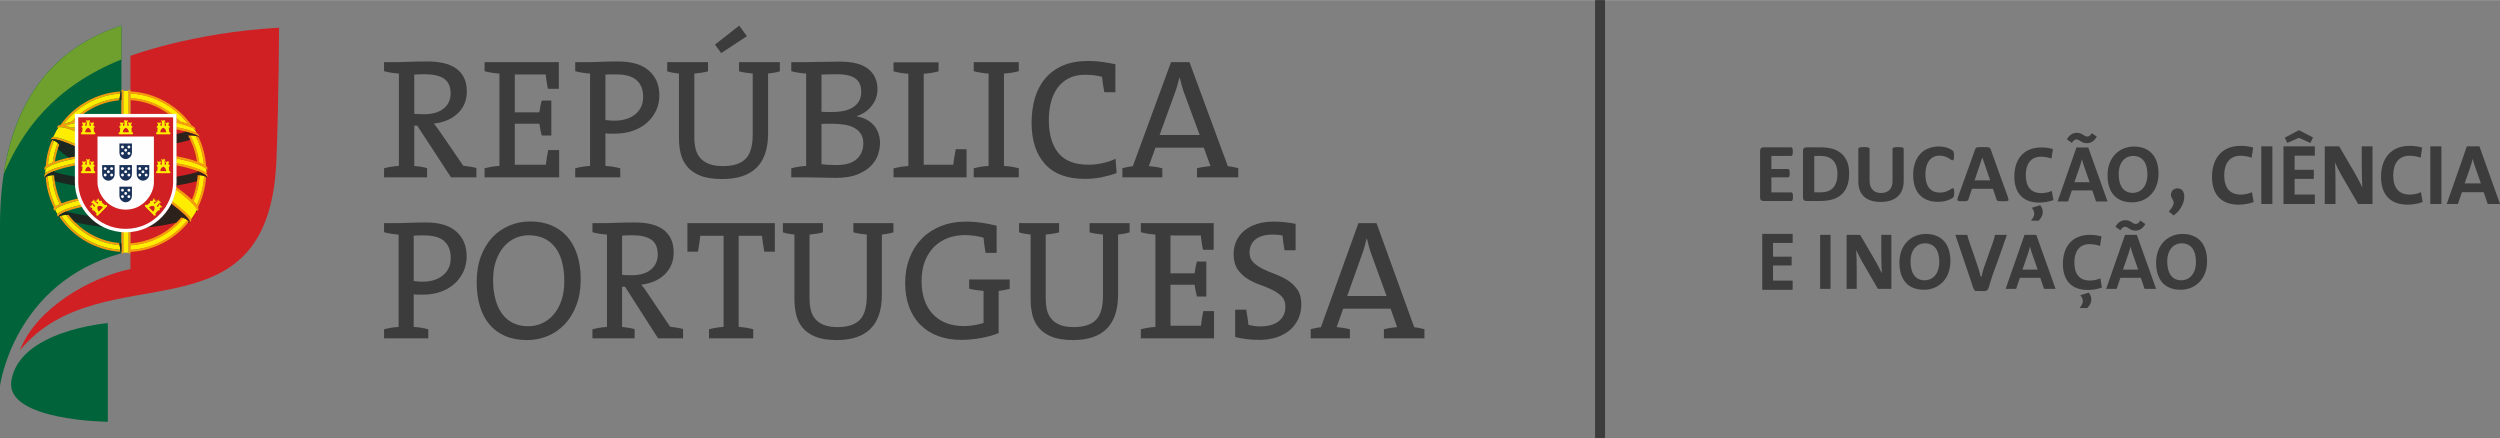
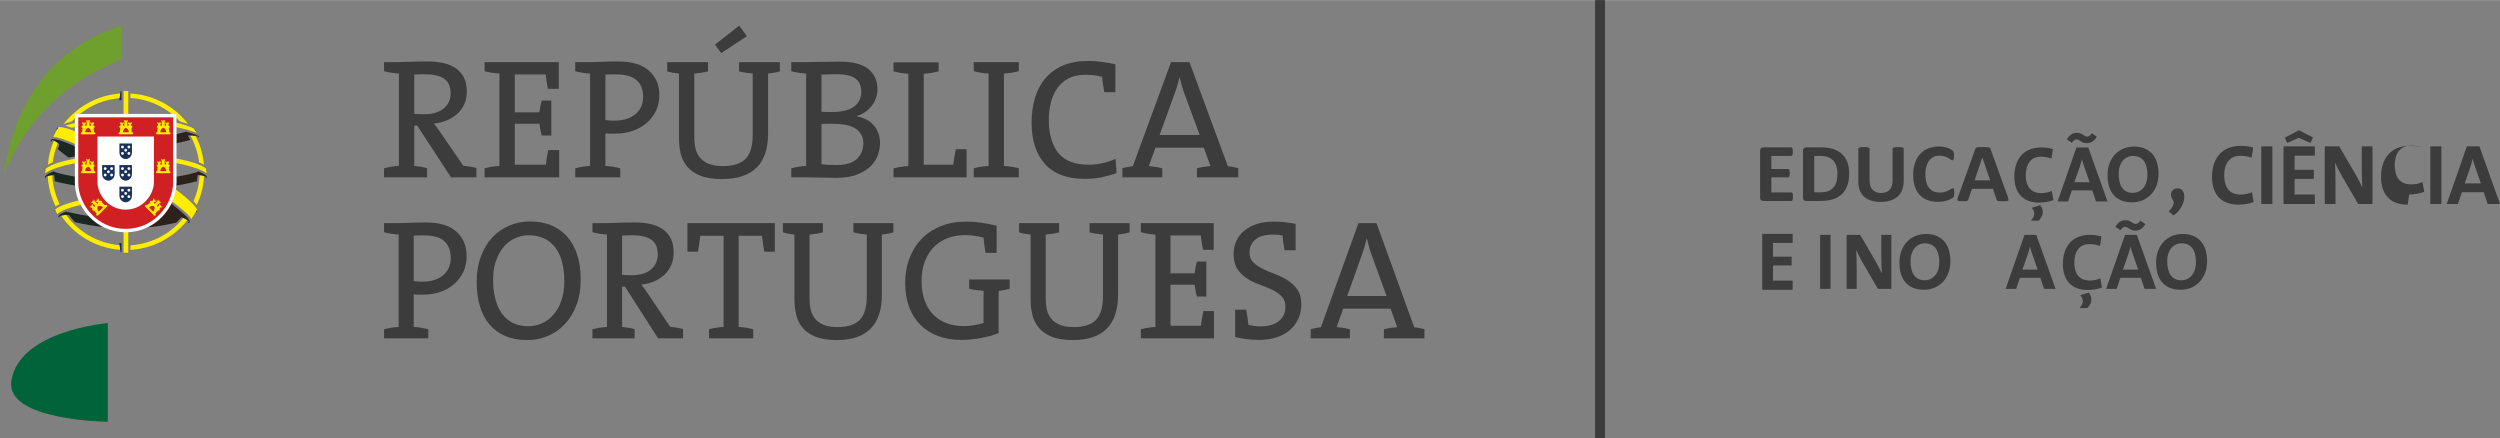
<svg xmlns="http://www.w3.org/2000/svg" xml:space="preserve" width="1985px" height="348px" version="1.1" style="shape-rendering:geometricPrecision; text-rendering:geometricPrecision; image-rendering:optimizeQuality; fill-rule:evenodd; clip-rule:evenodd" viewBox="0 0 2928.35 513.12">
  <rect x="0" y="0" width="2928.35" height="513.12" fill="#808080" stroke="none" />
  <defs>
    <style type="text/css"> .fil0 {fill:#3C3C3C} .fil11 {fill:#FEFEFE} .fil7 {fill:#FFED00} .fil2 {fill:#00633A;fill-rule:nonzero} .fil12 {fill:#1A325A;fill-rule:nonzero} .fil9 {fill:#1B2721;fill-rule:nonzero} .fil8 {fill:#2D211C;fill-rule:nonzero} .fil1 {fill:#3C3C3C;fill-rule:nonzero} .fil4 {fill:#6F9F2D;fill-rule:nonzero} .fil3 {fill:#D12023;fill-rule:nonzero} .fil5 {fill:#F59D0E;fill-rule:nonzero} .fil10 {fill:#FEFEFE;fill-rule:nonzero} .fil6 {fill:#FFED00;fill-rule:nonzero} </style>
  </defs>
  <g id="Layer_x0020_1">
    <g id="_2610434923600">
-       <path class="fil0" d="M2314.34 340.69c19.97,0 10.12,4.46 24.53,-31.94 2.22,-5.63 3.63,-10.93 5.86,-16.56 1.21,-3.04 1.96,-5.58 2.97,-8.64 0.82,-2.49 2.43,-6.17 3,-8.61l-13.93 0c-0.59,7.15 -15.3,41.14 -15.47,48.73l-1.54 0c-0.14,-6.12 -13.23,-39.1 -15.47,-48.73l-13.93 0 17.02 50.28c2.29,5.75 3.97,15.47 6.96,15.47l0 0z" />
      <path class="fil0" d="M2542.9 228.24c0,5.4 6.71,6.64 0.74,15.45 -1.56,2.32 -2.31,1.86 -3.06,4.66 3,0.8 2.88,2.18 5.41,3.87 14.49,-9.7 16.99,-31.71 4.64,-31.71 -4.45,0 -7.73,3.08 -7.73,7.73l0 0z" />
      <path class="fil1" d="M2100.2 230.28c0,0.95 -0.03,1.72 -0.12,2.37 -0.09,0.63 -0.21,1.14 -0.37,1.52 -0.18,0.4 -0.39,0.68 -0.64,0.87 -0.24,0.18 -0.54,0.26 -0.83,0.26l-32.64 0c-1.1,0 -2.03,-0.32 -2.78,-0.94 -0.76,-0.64 -1.13,-1.66 -1.13,-3.09l0 -54.8c0,-1.43 0.37,-2.45 1.13,-3.09 0.75,-0.62 1.68,-0.94 2.78,-0.94l32.49 0c0.29,0 0.56,0.08 0.81,0.24 0.22,0.17 0.42,0.45 0.6,0.85 0.15,0.41 0.29,0.93 0.37,1.56 0.09,0.65 0.12,1.44 0.12,2.42 0,0.91 -0.03,1.67 -0.12,2.32 -0.08,0.63 -0.2,1.14 -0.37,1.53 -0.18,0.39 -0.38,0.68 -0.6,0.86 -0.25,0.18 -0.52,0.26 -0.81,0.26l-23.22 0 0 15.33 19.56 0c0.31,0 0.59,0.08 0.83,0.26 0.26,0.18 0.46,0.44 0.63,0.82 0.17,0.37 0.29,0.87 0.38,1.51 0.08,0.63 0.12,1.4 0.12,2.29 0,0.95 -0.04,1.73 -0.12,2.34 -0.09,0.61 -0.21,1.11 -0.38,1.48 -0.17,0.37 -0.37,0.65 -0.63,0.79 -0.24,0.17 -0.52,0.25 -0.83,0.25l-19.56 0 0 17.71 23.37 0c0.31,0 0.59,0.08 0.83,0.26 0.25,0.18 0.46,0.47 0.64,0.86 0.16,0.39 0.28,0.89 0.37,1.53 0.09,0.64 0.12,1.42 0.12,2.37l0 0z" />
      <path class="fil1" d="M2165.99 202.94c0,5.77 -0.77,10.69 -2.33,14.8 -1.57,4.1 -3.8,7.43 -6.71,10.03 -2.92,2.59 -6.48,4.5 -10.65,5.71 -4.17,1.21 -9.15,1.82 -14.91,1.82l-15.54 0c-1.11,0 -2.04,-0.32 -2.79,-0.94 -0.76,-0.64 -1.14,-1.66 -1.14,-3.09l0 -54.8c0,-1.43 0.38,-2.45 1.14,-3.09 0.75,-0.62 1.68,-0.94 2.79,-0.94l16.69 0c5.8,0 10.72,0.66 14.76,1.97 4.05,1.31 7.45,3.25 10.21,5.82 2.76,2.58 4.87,5.77 6.32,9.55 1.44,3.8 2.16,8.17 2.16,13.16l0 0zm-13.7 0.45c0,-2.99 -0.36,-5.74 -1.08,-8.31 -0.72,-2.55 -1.87,-4.76 -3.46,-6.63 -1.6,-1.87 -3.64,-3.35 -6.13,-4.39 -2.51,-1.05 -5.77,-1.58 -9.84,-1.58l-6.67 0 0 42.67 6.88 0c3.62,0 6.68,-0.44 9.15,-1.35 2.47,-0.9 4.54,-2.28 6.21,-4.1 1.65,-1.82 2.88,-4.09 3.71,-6.81 0.82,-2.72 1.23,-5.89 1.23,-9.5l0 0z" />
      <path class="fil1" d="M2229.87 211.88c0,3.85 -0.58,7.29 -1.76,10.32 -1.17,3.06 -2.88,5.62 -5.17,7.73 -2.28,2.1 -5.1,3.72 -8.44,4.81 -3.37,1.1 -7.21,1.66 -11.57,1.66 -4.09,0 -7.76,-0.5 -11,-1.48 -3.26,-1 -6.01,-2.49 -8.26,-4.49 -2.25,-2.01 -3.96,-4.51 -5.15,-7.52 -1.18,-2.99 -1.78,-6.49 -1.78,-10.5l0 -38.23c0,-0.32 0.1,-0.61 0.31,-0.88 0.19,-0.25 0.54,-0.46 1.06,-0.63 0.51,-0.16 1.2,-0.28 2.04,-0.38 0.82,-0.1 1.9,-0.15 3.21,-0.15 1.25,0 2.32,0.05 3.14,0.15 0.84,0.1 1.51,0.22 2.01,0.38 0.5,0.17 0.86,0.38 1.08,0.63 0.23,0.27 0.33,0.56 0.33,0.88l0 37.13c0,2.51 0.33,4.66 0.96,6.5 0.63,1.82 1.54,3.35 2.75,4.54 1.18,1.2 2.6,2.11 4.27,2.71 1.66,0.59 3.52,0.89 5.56,0.89 2.08,0 3.95,-0.31 5.58,-0.93 1.65,-0.61 3.04,-1.5 4.19,-2.69 1.13,-1.19 2.02,-2.64 2.64,-4.37 0.62,-1.74 0.92,-3.71 0.92,-5.92l0 -37.86c0,-0.32 0.11,-0.61 0.32,-0.88 0.18,-0.25 0.55,-0.46 1.04,-0.63 0.5,-0.16 1.19,-0.28 2.05,-0.38 0.85,-0.1 1.92,-0.15 3.19,-0.15 1.27,0 2.31,0.05 3.14,0.15 0.82,0.1 1.49,0.22 1.99,0.38 0.5,0.17 0.86,0.38 1.05,0.63 0.2,0.27 0.3,0.56 0.3,0.88l0 37.7 0 0z" />
      <path class="fil1" d="M2289.07 225.8c0,0.81 -0.01,1.51 -0.07,2.07 -0.05,0.57 -0.13,1.06 -0.23,1.46 -0.09,0.42 -0.23,0.76 -0.4,1.06 -0.17,0.28 -0.43,0.62 -0.8,0.98 -0.37,0.36 -1.09,0.85 -2.14,1.43 -1.06,0.56 -2.35,1.12 -3.87,1.65 -1.53,0.52 -3.27,0.97 -5.22,1.31 -1.96,0.35 -4.09,0.53 -6.37,0.53 -4.44,0 -8.46,-0.66 -12.05,-1.99 -3.59,-1.32 -6.64,-3.31 -9.15,-5.95 -2.52,-2.63 -4.44,-5.91 -5.78,-9.88 -1.34,-3.94 -2.01,-8.54 -2.01,-13.77 0,-5.34 0.74,-10.08 2.21,-14.23 1.48,-4.14 3.54,-7.62 6.18,-10.44 2.64,-2.82 5.82,-4.94 9.53,-6.4 3.69,-1.45 7.77,-2.18 12.24,-2.18 1.8,0 3.53,0.15 5.22,0.44 1.68,0.29 3.23,0.66 4.64,1.15 1.43,0.46 2.7,1.01 3.85,1.62 1.14,0.63 1.94,1.16 2.39,1.59 0.44,0.45 0.76,0.81 0.93,1.1 0.16,0.3 0.3,0.66 0.39,1.11 0.1,0.46 0.19,0.99 0.24,1.6 0.05,0.62 0.07,1.37 0.07,2.27 0,0.97 -0.04,1.8 -0.1,2.47 -0.08,0.69 -0.19,1.23 -0.35,1.65 -0.17,0.41 -0.37,0.73 -0.6,0.91 -0.24,0.2 -0.52,0.3 -0.81,0.3 -0.49,0 -1.13,-0.28 -1.9,-0.85 -0.77,-0.56 -1.77,-1.19 -2.99,-1.89 -1.22,-0.7 -2.67,-1.32 -4.37,-1.89 -1.68,-0.56 -3.69,-0.84 -6.05,-0.84 -2.57,0 -4.87,0.51 -6.9,1.52 -2.02,1.03 -3.74,2.47 -5.16,4.36 -1.43,1.91 -2.51,4.2 -3.25,6.88 -0.73,2.67 -1.1,5.71 -1.1,9.07 0,3.68 0.4,6.88 1.19,9.58 0.79,2.69 1.9,4.92 3.36,6.66 1.44,1.75 3.21,3.05 5.27,3.9 2.06,0.86 4.38,1.29 6.96,1.29 2.33,0 4.35,-0.26 6.07,-0.79 1.7,-0.53 3.15,-1.13 4.37,-1.76 1.24,-0.65 2.24,-1.23 3.03,-1.74 0.79,-0.52 1.39,-0.78 1.83,-0.78 0.33,0 0.6,0.07 0.8,0.2 0.2,0.13 0.37,0.38 0.51,0.78 0.12,0.38 0.22,0.93 0.29,1.62 0.07,0.72 0.1,1.64 0.1,2.82l0 0z" />
      <path class="fil1" d="M2351.87 230.54c0.4,1.16 0.66,2.09 0.76,2.77 0.1,0.68 -0.03,1.19 -0.39,1.54 -0.38,0.34 -1.03,0.55 -1.98,0.63 -0.92,0.08 -2.23,0.12 -3.86,0.12 -1.72,0 -3.05,-0.02 -4,-0.07 -0.96,-0.05 -1.68,-0.15 -2.2,-0.3 -0.5,-0.15 -0.84,-0.35 -1.04,-0.61 -0.2,-0.25 -0.38,-0.6 -0.5,-1.01l-4.27 -12.63 -24.55 0 -4.1 12.28c-0.14,0.46 -0.31,0.85 -0.54,1.15 -0.2,0.31 -0.56,0.54 -1.04,0.72 -0.48,0.19 -1.16,0.3 -2.06,0.37 -0.89,0.06 -2.06,0.1 -3.5,0.1 -1.55,0 -2.74,-0.05 -3.62,-0.15 -0.88,-0.1 -1.48,-0.33 -1.8,-0.7 -0.35,-0.38 -0.47,-0.91 -0.37,-1.59 0.11,-0.68 0.37,-1.57 0.76,-2.72l20.05 -55.78c0.19,-0.55 0.42,-0.99 0.7,-1.33 0.26,-0.35 0.69,-0.59 1.28,-0.78 0.6,-0.18 1.4,-0.29 2.45,-0.34 1.03,-0.05 2.4,-0.07 4.12,-0.07 1.97,0 3.55,0.02 4.71,0.07 1.19,0.05 2.1,0.16 2.75,0.34 0.66,0.19 1.12,0.45 1.41,0.8 0.28,0.37 0.53,0.85 0.72,1.46l20.11 55.73 0 0zm-29.86 -46.15l-0.05 0 -9.06 26.74 18.26 0 -9.15 -26.74 0 0z" />
      <polygon class="fil1" points="2131.99,338.23 2131.99,274.94 2144.18,274.94 2144.18,338.23 " />
      <path class="fil1" d="M2199.67 338.23l-18.56 -31.97c-2.72,-4.78 -4.97,-9.47 -6.84,-13.6 0.37,5.44 0.56,15.38 0.56,22.97l0 22.6 -11.81 0 0 -63.29 15.84 0 17.63 30.19c2.91,4.88 5.43,10.13 7.78,14.91 -0.47,-6.38 -0.66,-17.62 -0.66,-25.41l0 -19.69 11.82 0 0 63.29 -15.76 0 0 0z" />
      <path class="fil1" d="M2253.65 339.26c-19.31,0 -28.78,-12.28 -28.78,-31.88 0,-20.9 13.97,-33.47 30.94,-33.47 16.88,0 28.78,10.13 28.78,31.79 0,20.91 -13.78,33.56 -30.94,33.56zm1.03 -54.38l0 0c-8.71,0 -16.78,6.94 -16.78,21.19 0,13.41 5.25,22.13 16.6,22.13 8.25,0 17.06,-6.38 17.06,-21.57 0,-14.06 -6,-21.75 -16.88,-21.75l0 0z" />
      <path class="fil1" d="M2394.28 338.23l-4.4 -12.93 -23.91 0 -4.4 12.93 -12.28 0 22.12 -63.29 13.78 0 22.6 63.29 -13.51 0zm-13.78 -40.6l0 0c-1.12,-3.09 -1.96,-6 -2.62,-8.72l-0.09 0c-0.75,2.72 -1.5,5.63 -2.54,8.72l-6.28 18 17.82 0 -6.29 -18z" />
      <path class="fil1" d="M2445.6 339.54c-22.13,0 -29.25,-14.62 -29.25,-30.38 0,-20.06 10.5,-34.22 31.68,-34.22 4.51,0 9.38,0.66 13.51,1.88l-1.69 11.16c-3.85,-1.41 -8.16,-2.16 -12.47,-2.16 -11.81,0 -17.62,8.91 -17.62,21.28 0,13.69 5.71,21.38 18.46,21.38 3.85,0 8.72,-1.03 12.01,-2.62l1.87 10.78c-4.69,1.78 -10.59,2.9 -16.5,2.9l0 0zm-0.75 21.19l0 0 -9 0c4.5,-5.44 5.44,-9.47 0.94,-15.1l9.93 -3.09c4.88,6.66 3.38,12.75 -1.87,18.19z" />
      <path class="fil1" d="M2388.73 237.16c-22.13,0 -29.26,-14.63 -29.26,-30.38 0,-20.06 10.51,-34.22 31.69,-34.22 4.5,0 9.38,0.66 13.5,1.88l-1.68 11.15c-3.85,-1.4 -8.16,-2.16 -12.47,-2.16 -11.81,0 -17.63,8.91 -17.63,21.29 0,13.69 5.72,21.38 18.47,21.38 3.84,0 8.72,-1.04 12,-2.63l1.88 10.78c-4.69,1.78 -10.6,2.91 -16.5,2.91l0 0zm108.7 -0.28c-19.31,0 -28.78,-12.28 -28.78,-31.87 0,-20.92 13.97,-33.48 30.94,-33.48 16.88,0 28.78,10.13 28.78,31.78 0,20.91 -13.78,33.57 -30.94,33.57zm1.04 -54.38c-8.72,0 -16.78,6.93 -16.78,21.19 0,13.4 5.25,22.12 16.59,22.12 8.25,0 17.06,-6.37 17.06,-21.56 0,-14.06 -6,-21.75 -16.87,-21.75l0 0zm-43.32 53.34l-4.4 -12.93 -23.91 0 -4.41 12.93 -12.28 0 22.12 -63.28 13.78 0 22.6 63.28 -13.5 0zm-10.78 -68.25c-6.47,0 -8.34,-4.41 -12,-4.41 -2.25,0 -3.94,1.32 -5.44,4.04l-5.9 -4.13c2.8,-4.97 6.74,-7.69 11.71,-7.69 6.47,0 8.25,4.41 12.01,4.41 2.24,0 3.84,-1.31 5.43,-3.94l5.91 4.04c-2.82,4.96 -6.75,7.68 -11.72,7.68zm-3 27.66c-1.13,-3.09 -1.97,-6 -2.63,-8.72l-0.09 0c-0.75,2.72 -1.5,5.63 -2.53,8.72l-6.28 18 17.81 0 -6.28 -18zm-53.39 63.09l-9.01 0c4.51,-5.43 5.45,-9.46 0.94,-15.09l9.94 -3.09c4.88,6.66 3.38,12.75 -1.87,18.18z" />
      <path class="fil1" d="M2512.02 338.23l-4.4 -12.93 -23.91 0 -4.41 12.93 -12.28 0 22.13 -63.29 13.78 0 22.6 63.29 -13.51 0zm-10.78 -68.25l0 0c-6.47,0 -8.34,-4.41 -12,-4.41 -2.25,0 -3.94,1.31 -5.44,4.03l-5.9 -4.12c2.81,-4.97 6.74,-7.69 11.72,-7.69 6.46,0 8.25,4.4 12,4.4 2.25,0 3.84,-1.31 5.43,-3.93l5.91 4.03c-2.81,4.97 -6.75,7.69 -11.72,7.69zm-3 27.65l0 0c-1.12,-3.09 -1.97,-6 -2.62,-8.72l-0.1 0c-0.75,2.72 -1.5,5.63 -2.53,8.72l-6.28 18 17.82 0 -6.29 -18z" />
      <path class="fil1" d="M2554.31 339.26c-19.32,0 -28.78,-12.28 -28.78,-31.88 0,-20.9 13.97,-33.47 30.94,-33.47 16.87,0 28.78,10.13 28.78,31.79 0,20.91 -13.79,33.56 -30.94,33.56zm1.03 -54.38l0 0c-8.72,0 -16.78,6.94 -16.78,21.19 0,13.41 5.25,22.13 16.59,22.13 8.26,0 17.06,-6.38 17.06,-21.57 0,-14.06 -6,-21.75 -16.87,-21.75l0 0z" />
      <polygon class="fil1" points="2064.2,339.33 2064.2,273.84 2099.81,273.84 2099.81,284.42 2076.81,284.42 2076.81,300.52 2098.64,300.52 2098.64,310.81 2076.81,310.81 2076.81,328.56 2099.81,328.56 2099.81,339.33 " />
      <path class="fil1" d="M2622.21 239.6c-23.6,0 -31.2,-15.6 -31.2,-32.4 0,-21.4 11.2,-36.51 33.8,-36.51 4.8,0 10,0.7 14.4,2l-1.8 11.9c-4.1,-1.5 -8.7,-2.29 -13.3,-2.29 -12.6,0 -18.8,9.49 -18.8,22.69 0,14.6 6.1,22.81 19.7,22.81 4.1,0 9.3,-1.1 12.8,-2.8l2 11.5c-5,1.9 -11.3,3.1 -17.6,3.1l0 0z" />
      <polygon class="fil1" points="2648.74,238.8 2648.74,171.29 2661.74,171.29 2661.74,238.8 " />
      <path class="fil1" d="M2674.77 238.8l0 -67.51 36.7 0 0 10.9 -23.7 0 0 16.6 22.5 0 0 10.61 -22.5 0 0 18.3 23.7 0 0 11.1 -36.7 0zm31.5 -71.51l0 0 -13.6 -6 -13.5 6 -2.9 -6.2 16.5 -8.7 16.6 8.5 -3.1 6.4 0 0z" />
      <path class="fil1" d="M2762.19 238.8l-19.8 -34.1c-2.91,-5.11 -5.31,-10.1 -7.31,-14.51 0.41,5.8 0.6,16.4 0.6,24.51l0 24.1 -12.6 0 0 -67.51 16.9 0 18.81 32.2c3.1,5.2 5.8,10.81 8.3,15.91 -0.5,-6.8 -0.7,-18.81 -0.7,-27.1l0 -21.01 12.6 0 0 67.51 -16.8 0 0 0z" />
-       <path class="fil1" d="M2820.19 239.6c-23.6,0 -31.21,-15.6 -31.21,-32.4 0,-21.4 11.21,-36.51 33.81,-36.51 4.8,0 10,0.7 14.4,2l-1.8 11.9c-4.1,-1.5 -8.7,-2.29 -13.3,-2.29 -12.6,0 -18.8,9.49 -18.8,22.69 0,14.6 6.1,22.81 19.7,22.81 4.1,0 9.3,-1.1 12.8,-2.8l2 11.5c-5,1.9 -11.3,3.1 -17.6,3.1l0 0z" />
+       <path class="fil1" d="M2820.19 239.6c-23.6,0 -31.21,-15.6 -31.21,-32.4 0,-21.4 11.21,-36.51 33.81,-36.51 4.8,0 10,0.7 14.4,2c-4.1,-1.5 -8.7,-2.29 -13.3,-2.29 -12.6,0 -18.8,9.49 -18.8,22.69 0,14.6 6.1,22.81 19.7,22.81 4.1,0 9.3,-1.1 12.8,-2.8l2 11.5c-5,1.9 -11.3,3.1 -17.6,3.1l0 0z" />
      <polygon class="fil1" points="2846.72,238.8 2846.72,171.29 2859.72,171.29 2859.72,238.8 " />
      <path class="fil1" d="M2913.95 238.8l-4.7 -13.8 -25.5 0 -4.7 13.8 -13.1 0 23.6 -67.51 14.7 0 24.1 67.51 -14.4 0zm-14.7 -43.3l0 0c-1.2,-3.31 -2.1,-6.41 -2.8,-9.31l-0.1 0c-0.8,2.9 -1.6,6 -2.7,9.31l-6.7 19.2 19 0 -6.7 -19.2z" />
    </g>
    <path class="fil1" d="M558.02 207.59l0 -10.99c-2.67,-0.66 -5.33,-1.2 -8,-1.6 -2.67,-0.4 -5.14,-0.73 -7.4,-1l-25.49 -37.19c-1.37,-2.13 -2.8,-4.22 -4.37,-6.29 -1.52,-2.07 -3.06,-4.04 -4.53,-5.9 5.47,-0.53 10.57,-1.8 15.3,-3.8 4.73,-2 8.83,-4.6 12.29,-7.8 3.47,-3.19 6.16,-6.96 8.1,-11.29 1.93,-4.33 2.9,-9.23 2.9,-14.7 0,-6.39 -1.13,-11.82 -3.4,-16.29 -2.26,-4.46 -5.43,-8.1 -9.5,-10.89 -4.06,-2.8 -8.89,-4.83 -14.49,-6.1 -5.6,-1.27 -11.73,-1.9 -18.39,-1.9 -8.27,0 -15.6,0.13 -22,0.4 -6.4,0.27 -10.92,0.4 -13.59,0.4l-15.59 0 0 10.6c5.33,1.46 11.13,2.39 17.39,2.79l0 108.16c-6.26,0.4 -12.06,1.33 -17.39,2.8l0 10.59 50.38 0 0 -10.79c-2.27,-0.67 -4.7,-1.2 -7.3,-1.6 -2.6,-0.4 -5.16,-0.73 -7.7,-1l0 -47.18 3.44 0 39.55 60.57 29.79 0 0 0zm-30.19 -98.16c0,7.2 -2.71,13.04 -8.07,17.5 -5.4,4.46 -12.99,6.7 -22.82,6.7 -2.67,0 -5.03,-0.04 -7.06,-0.1 -2,-0.07 -3.57,-0.17 -4.64,-0.31l0 -45.98c1.91,-0.13 3.84,-0.23 5.87,-0.29 2,-0.07 4.23,-0.11 6.66,-0.11 9.8,0 17.26,1.74 22.39,5.21 5.1,3.46 7.67,9.26 7.67,17.38l0 0z" />
    <path class="fil1" d="M654.97 207.59l0 -31.98 -12.79 0c-0.67,3.07 -1.24,6.03 -1.7,8.89 -0.47,2.87 -0.83,5.64 -1.1,8.3l-36.39 0 0 -47.98 28.8 0c0.66,4.93 1.59,9.53 2.79,13.8l11.2 0 0 -40.99 -11.2 0c-0.67,2.14 -1.2,4.33 -1.6,6.6 -0.4,2.27 -0.8,4.66 -1.19,7.2l-28.8 0 0 -44.38 36.19 0c0.27,2.26 0.6,4.86 1,7.79 0.4,2.94 0.93,5.94 1.6,9l12.79 0 0 -31.19 -86.96 0 0 10.6c5.33,1.46 11.13,2.4 17.39,2.79l0 108.16c-6.26,0.4 -12.06,1.33 -17.39,2.8l0 10.59 87.36 0 0 0z" />
    <path class="fil1" d="M772.33 111.44c0,-12.13 -4.11,-21.76 -12.3,-28.89 -8.2,-7.13 -20.16,-10.7 -35.88,-10.7 -3.34,0 -6.77,0.04 -10.3,0.1 -3.53,0.07 -6.9,0.17 -10.1,0.3 -3.2,0.13 -6.13,0.23 -8.79,0.3 -2.67,0.07 -4.8,0.1 -6.4,0.1l-14.79 0 0 10.6c5.33,1.46 11.12,2.39 17.39,2.79l0 108.16c-6.27,0.4 -12.06,1.33 -17.39,2.8l0 10.59 52.77 0 0 -10.59c-5.33,-1.47 -11.12,-2.4 -17.39,-2.8l0 -38.19c1.87,0.27 3.66,0.4 5.39,0.4 1.91,0 3.78,0 5.63,0 7.64,0 14.61,-1.09 20.97,-3.29 6.36,-2.2 11.83,-5.3 16.46,-9.3 4.59,-4 8.2,-8.73 10.83,-14.19 2.59,-5.47 3.9,-11.53 3.9,-18.19l0 0zm-19 1.8c0,8.53 -2.97,15.29 -8.93,20.29 -5.96,4.99 -14.03,7.56 -24.19,7.69 -1.89,0 -3.76,-0.06 -5.63,-0.2 -1.86,-0.13 -3.7,-0.33 -5.43,-0.6l0 -53.18c2,-0.13 4.04,-0.19 6.03,-0.19 2.13,0 4.46,0 7.03,0 10.56,0 18.4,2.26 23.49,6.79 5.1,4.53 7.63,11 7.63,19.4l0 0z" />
    <path class="fil1" d="M913.47 83.45l0 -10.8 -47.78 0 0 10.8c2.52,0.66 5.16,1.2 7.89,1.6 2.74,0.4 5.44,0.73 8.1,0.99l0 71.38c0,13.59 -2.84,23.15 -8.53,28.69 -5.67,5.52 -14.39,8.29 -26.16,8.29 -6.83,0 -12.39,-0.86 -16.72,-2.6 -4.36,-1.73 -7.8,-4.13 -10.34,-7.19 -2.55,-3.07 -4.29,-6.64 -5.22,-10.7 -0.94,-4.07 -1.4,-8.43 -1.4,-13.09l0 -74.78c2.66,-0.26 5.4,-0.59 8.19,-0.99 2.81,-0.4 5.4,-0.94 7.81,-1.6l0 -10.8 -47.79 0 0 10.8c2.14,0.66 4.37,1.2 6.7,1.6 2.32,0.4 4.7,0.73 7.09,0.99l0 76.18c0,5.99 0.67,11.82 2.01,17.49 1.33,5.66 3.82,10.73 7.49,15.19 3.66,4.46 8.8,8.03 15.39,10.7 6.6,2.66 15.17,3.99 25.69,3.99 17.86,0 31.29,-4.43 40.29,-13.29 8.99,-8.86 13.49,-22.23 13.49,-40.08l0 -70.18c2.4,-0.26 4.74,-0.59 7,-0.99 2.27,-0.4 4.53,-0.94 6.8,-1.6zm-38.59 -41.19l-9 -12.39 -28.39 22.19 7.21 10 30.18 -19.8 0 0z" />
    <path class="fil1" d="M1030.82 167.21c0,-3.46 -0.54,-6.9 -1.6,-10.3 -1.07,-3.39 -2.7,-6.49 -4.9,-9.29 -2.2,-2.8 -5.03,-5.2 -8.5,-7.2 -3.46,-2 -7.53,-3.39 -12.19,-4.2l0 -0.4c7.2,-2.26 13.03,-6.29 17.49,-12.09 4.47,-5.8 6.7,-12.23 6.7,-19.29 0,-10.13 -3.6,-18.06 -10.79,-23.79 -7.2,-5.74 -18.2,-8.6 -32.99,-8.6 -8.14,0 -15.66,0.1 -22.6,0.3 -6.93,0.2 -12.79,0.3 -17.59,0.3l-16.99 0 0 10.6c5.33,1.46 11.13,2.39 17.39,2.79l0 108.16c-6.26,0.4 -12.06,1.33 -17.39,2.8l0 10.59 17.39 0c6.53,0 12.89,0.11 19.1,0.31 6.19,0.19 11.29,0.3 15.29,0.3 10.53,0 19.16,-1.37 25.88,-4.1 6.73,-2.74 12.07,-6.17 15.99,-10.3 3.94,-4.13 6.64,-8.59 8.11,-13.4 1.46,-4.79 2.2,-9.19 2.2,-13.19l0 0zm-22 -59.77c0,7.46 -2.86,13.26 -8.56,17.39 -5.73,4.13 -14.22,6.2 -25.52,6.2 -2.26,0 -4.49,0 -6.63,0 -2.03,0 -3.96,-0.07 -5.87,-0.2l0 -43.59c2.83,-0.13 5.83,-0.23 8.97,-0.29 3.16,-0.07 6.37,-0.11 9.59,-0.11 5.37,0 9.87,0.5 13.5,1.5 3.63,1 6.53,2.43 8.69,4.3 2.14,1.87 3.63,4.07 4.53,6.6 0.88,2.53 1.3,5.27 1.3,8.2l0 0zm2.41 60.37c0,7.46 -2.54,13.56 -7.6,18.3 -5.06,4.73 -13.13,7.09 -24.2,7.09 -3.85,0 -7.22,-0.1 -10.08,-0.3 -2.87,-0.2 -5.24,-0.43 -7.11,-0.7l0 -47.18c0.8,0 1.8,-0.03 3,-0.1 1.2,-0.07 2.4,-0.1 3.61,-0.1 1.32,0 2.52,0 3.59,0 1.07,0 1.87,0 2.4,0 5.2,0 10.03,0.37 14.49,1.1 4.47,0.73 8.3,2 11.5,3.8 3.2,1.8 5.73,4.17 7.6,7.09 1.86,2.94 2.8,6.6 2.8,11l0 0z" />
    <path class="fil1" d="M1132.17 207.59l0 -32.98 -12.59 0c-0.67,3.19 -1.26,6.36 -1.8,9.49 -0.53,3.13 -0.93,6.04 -1.2,8.7l-34.59 0 0 -106.56c6.27,-0.39 12.07,-1.33 17.4,-2.79l0 -10.6 -52.78 0 0 10.6c5.33,1.46 11.13,2.4 17.39,2.79l0 108.13c-6.26,0.4 -12.06,1.33 -17.39,2.76l0 10.46 85.56 0 0 0z" />
    <path class="fil1" d="M1193.35 207.59l0 -10.59c-5.33,-1.47 -11.13,-2.4 -17.39,-2.8l0 -108.16c6.26,-0.4 12.06,-1.33 17.39,-2.79l0 -10.6 -52.78 0 0 10.6c5.33,1.46 11.13,2.39 17.4,2.79l0 108.16c-6.27,0.4 -12.07,1.33 -17.4,2.8l0 10.59 52.78 0z" />
    <path class="fil1" d="M1306.5 107.84l0 -32.66c-5.06,-1.16 -10.3,-2.13 -15.69,-2.83 -5.4,-0.73 -10.7,-1.1 -15.89,-1.1 -11.6,0 -21.56,1.8 -29.89,5.4 -8.33,3.6 -15.24,8.63 -20.7,15.09 -5.46,6.47 -9.49,14.13 -12.09,23 -2.6,8.86 -3.9,18.48 -3.9,28.88 0,20.66 5.23,36.79 15.7,48.38 10.46,11.6 26.02,17.39 46.68,17.39 6.79,0 13.32,-0.63 19.59,-1.89 6.26,-1.27 12.13,-2.9 17.59,-4.9l-1.2 -16.8c-4.26,2.14 -9.23,3.83 -14.89,5.1 -5.67,1.27 -11.16,1.9 -16.5,1.9 -16.39,0 -28.28,-4.59 -35.68,-13.82 -7.4,-9.2 -11.09,-22.03 -11.09,-38.46 0,-7.46 0.83,-14.46 2.49,-20.92 1.67,-6.5 4.24,-12.1 7.7,-16.83 3.46,-4.73 7.86,-8.5 13.19,-11.23 5.34,-2.73 11.67,-4.09 19,-4.09 3.33,0 6.63,0.16 9.9,0.49 3.26,0.34 6.62,0.97 10.09,1.9 0.26,2.67 0.6,5.5 1,8.5 0.4,3 0.93,6.17 1.6,9.5l12.99 0 0 0z" />
    <path class="fil1" d="M1450.44 207.59l0 -10.79c-1.86,-0.4 -3.9,-0.84 -6.1,-1.3 -2.19,-0.47 -4.22,-0.77 -6.09,-0.9l-44.99 -121.95 -21.58 0 -44.79 121.95c-1.86,0.13 -3.89,0.43 -6.09,0.9 -2.2,0.46 -4.23,0.9 -6.1,1.3l0 10.79 46.78 0 0 -10.59c-2.4,-0.66 -4.97,-1.2 -7.69,-1.6 -2.73,-0.4 -5.44,-0.73 -8.11,-1l7.8 -21.59 56.58 0 7.8 21.59c-2.67,0.27 -5.37,0.6 -8.1,1 -2.73,0.4 -5.3,0.94 -7.7,1.6l0 10.59 48.38 0zm-45.18 -49.57l-46.98 0 16.99 -46.79c1.33,-3.46 2.5,-6.89 3.51,-10.29 1,-3.39 1.89,-6.76 2.69,-10.1l0.41 0c0.8,3.47 1.66,6.83 2.59,10.1 0.94,3.26 2.06,6.63 3.4,10.1l17.39 46.98 0 0z" />
    <path class="fil1" d="M546.59 300.04c0,-12.14 -4.02,-21.76 -12.07,-28.89 -8.04,-7.14 -19.78,-10.7 -35.22,-10.7 -3.27,0 -6.64,0.03 -10.1,0.1 -3.47,0.06 -6.77,0.17 -9.91,0.29 -3.14,0.14 -6.02,0.24 -8.63,0.31 -2.62,0.07 -4.71,0.1 -6.28,0.1l-14.52 0 0 10.6c5.23,1.46 10.92,2.39 17.07,2.79l0 108.16c-6.15,0.39 -11.84,1.33 -17.07,2.8l0 10.59 51.8 0 0 -10.59c-5.24,-1.47 -10.92,-2.41 -17.07,-2.8l0 -38.19c1.82,0.27 3.6,0.4 5.3,0.4 1.86,0 3.69,0 5.52,0 7.49,0 14.32,-1.1 20.57,-3.29 6.25,-2.2 11.61,-5.3 16.16,-9.3 4.51,-4 8.04,-8.73 10.62,-14.2 2.55,-5.46 3.83,-11.53 3.83,-18.18zm-18.64 1.79c0,8.54 -2.91,15.29 -8.76,20.29 -5.86,5 -13.77,7.57 -23.74,7.7 -1.87,0 -3.7,-0.06 -5.53,-0.2 -1.83,-0.13 -3.63,-0.34 -5.33,-0.6l0 -53.17c1.96,-0.14 3.95,-0.21 5.91,-0.21 2.1,0 4.39,0 6.91,0 10.37,0 18.05,2.27 23.05,6.8 5,4.53 7.49,11 7.49,19.39l0 0z" />
    <path class="fil1" d="M680.2 327.22c0,-11.06 -1.41,-20.82 -4.21,-29.29 -2.81,-8.46 -6.8,-15.56 -11.97,-21.29 -5.16,-5.73 -11.38,-10.06 -18.64,-12.99 -7.26,-2.93 -15.34,-4.4 -24.23,-4.4 -8.64,0 -16.78,1.59 -24.43,4.8 -7.65,3.19 -14.32,7.83 -20.02,13.89 -5.69,6.06 -10.16,13.49 -13.43,22.29 -3.27,8.8 -4.91,18.8 -4.91,30 0,10.25 1.21,19.55 3.63,27.88 2.42,8.33 6.09,15.46 10.99,21.39 4.91,5.93 11.05,10.53 18.44,13.79 7.39,3.27 16.06,4.91 26,4.91 8.63,0 16.74,-1.61 24.33,-4.81 7.59,-3.19 14.22,-7.83 19.91,-13.89 5.7,-6.06 10.2,-13.5 13.54,-22.29 3.33,-8.8 5,-18.79 5,-29.99l0 0zm-19.22 2.3c0,8.66 -1.18,16.29 -3.54,22.82 -2.35,6.57 -5.49,12.03 -9.42,16.43 -3.91,4.4 -8.4,7.73 -13.43,9.93 -5.04,2.2 -10.24,3.3 -15.6,3.3 -7.06,0 -13.18,-1.31 -18.35,-3.9 -5.16,-2.6 -9.45,-6.33 -12.85,-11.13 -3.4,-4.8 -5.95,-10.52 -7.65,-17.22 -1.7,-6.67 -2.55,-14.03 -2.55,-22.03 0,-8.56 1.14,-16.05 3.43,-22.52 2.29,-6.5 5.33,-11.93 9.13,-16.33 3.79,-4.43 8.2,-7.76 13.24,-10.03 5.03,-2.26 10.3,-3.4 15.8,-3.4 13.34,0 23.64,4.64 30.9,13.93 7.26,9.26 10.89,22.66 10.89,40.15l0 0z" />
    <path class="fil1" d="M800.09 396.19l0 -10.99c-2.62,-0.67 -5.23,-1.21 -7.85,-1.61 -2.62,-0.4 -5.05,-0.72 -7.27,-0.99l-25 -37.19c-1.35,-2.13 -2.75,-4.23 -4.29,-6.29 -1.51,-2.07 -3.01,-4.04 -4.45,-5.9 5.36,-0.54 10.36,-1.8 15.01,-3.8 4.65,-2 8.67,-4.6 12.07,-7.8 3.39,-3.2 6.05,-6.96 7.94,-11.29 1.9,-4.33 2.85,-9.23 2.85,-14.7 0,-6.39 -1.11,-11.82 -3.34,-16.29 -2.22,-4.46 -5.33,-8.09 -9.32,-10.9 -3.99,-2.79 -8.73,-4.82 -14.22,-6.09 -5.49,-1.27 -11.51,-1.9 -18.05,-1.9 -8.12,0 -15.3,0.13 -21.59,0.39 -6.28,0.27 -10.72,0.41 -13.34,0.41l-15.3 0 0 10.6c5.23,1.46 10.92,2.39 17.07,2.79l0 108.16c-6.15,0.39 -11.84,1.33 -17.07,2.8l0 10.59 49.44 0 0 -10.79c-2.22,-0.67 -4.61,-1.2 -7.16,-1.6 -2.55,-0.4 -5.07,-0.73 -7.55,-1l0 -47.18 3.37 0 38.81 60.57 29.24 0 0 0zm-29.64 -98.16c0,7.2 -2.64,13.03 -7.91,17.5 -5.29,4.46 -12.75,6.7 -22.39,6.7 -2.62,0 -4.95,-0.04 -6.94,-0.11 -1.96,-0.06 -3.5,-0.16 -4.54,-0.29l0 -45.98c1.86,-0.14 3.76,-0.24 5.75,-0.31 1.97,-0.07 4.15,-0.1 6.54,-0.1 9.62,0 16.94,1.74 21.98,5.2 5,3.47 7.51,9.26 7.51,17.39l0 0z" />
    <path class="fil1" d="M907.61 261.25l-102.43 0 0 33.38 12.37 0c0.66,-3.86 1.21,-7.29 1.67,-10.29 0.45,-3 0.81,-5.76 1.07,-8.3l27.27 0 0 106.72c-6.15,0.41 -11.83,1.34 -17.07,2.8l0 10.63 51.8 0 0 -10.63c-5.23,-1.46 -10.92,-2.39 -17.06,-2.8l0 -106.72 27.27 0c0.26,2.54 0.62,5.3 1.08,8.3 0.45,3 1.01,6.43 1.66,10.29l12.37 0 0 -33.38 0 0z" />
    <path class="fil1" d="M1046.51 272.04l0 -10.79 -46.89 0 0 10.79c2.49,0.67 5.07,1.21 7.75,1.6 2.69,0.4 5.33,0.74 7.95,1l0 71.37c0,13.6 -2.78,23.16 -8.37,28.69 -5.56,5.53 -14.12,8.3 -25.68,8.3 -6.69,0 -12.15,-0.87 -16.4,-2.6 -4.29,-1.73 -7.66,-4.13 -10.15,-7.2 -2.51,-3.07 -4.21,-6.63 -5.13,-10.69 -0.91,-4.07 -1.37,-8.43 -1.37,-13.1l0 -74.77c2.62,-0.26 5.29,-0.6 8.04,-1 2.75,-0.39 5.3,-0.93 7.65,-1.6l0 -10.79 -46.89 0 0 10.79c2.09,0.67 4.28,1.21 6.57,1.6 2.29,0.4 4.62,0.74 6.97,1l0 76.17c0,6 0.66,11.83 1.96,17.49 1.31,5.67 3.77,10.74 7.36,15.2 3.6,4.46 8.63,8.03 15.11,10.69 6.47,2.67 14.87,4.01 25.21,4.01 17.52,0 30.7,-4.44 39.53,-13.31 8.84,-8.86 13.25,-22.22 13.25,-40.07l0 -70.18c2.35,-0.26 4.64,-0.6 6.86,-1 2.23,-0.39 4.45,-0.93 6.67,-1.6z" />
    <path class="fil1" d="M1182.69 338.22l0 -11 -47.49 0 0 10.79c2.49,0.68 5.17,1.2 8.05,1.6 2.87,0.41 5.82,0.74 8.82,1.01l0 37.58c-3.53,1.07 -7.22,1.93 -11.02,2.6 -3.79,0.67 -7.94,1 -12.39,1 -7.49,0 -14.22,-1.17 -20.27,-3.5 -6.03,-2.33 -11.19,-5.77 -15.54,-10.27 -4.31,-4.53 -7.65,-10.05 -9.94,-16.56 -2.28,-6.52 -3.44,-13.99 -3.44,-22.35 0,-9.06 1.35,-16.93 4.04,-23.66 2.7,-6.7 6.37,-12.33 11.01,-16.86 4.67,-4.53 10.04,-7.86 16.16,-10.06 6.07,-2.2 12.56,-3.3 19.36,-3.3 7.22,0 14.54,1 22.03,3 0.4,5.2 1.19,11.13 2.36,17.79l12.95 0 0 -31.78c-5.88,-1.47 -11.77,-2.63 -17.65,-3.5 -5.93,-0.87 -11.95,-1.3 -18.09,-1.3 -11.02,0 -20.96,1.8 -29.79,5.4 -8.86,3.6 -16.36,8.59 -22.53,14.99 -6.15,6.4 -10.86,14 -14.17,22.79 -3.27,8.8 -4.9,18.4 -4.9,28.79 0,10.39 1.54,19.73 4.61,27.99 3.08,8.26 7.49,15.26 13.24,20.99 5.76,5.73 12.66,10.1 20.7,13.09 8.04,3 17.11,4.5 27.18,4.5 7.33,0 14.78,-0.67 22.37,-2.03 7.59,-1.33 14.71,-3.3 21.38,-5.86l0 -49.48c4.45,-0.54 8.77,-1.34 12.96,-2.4l0 0z" />
    <path class="fil1" d="M1323.17 272.04l0 -10.79 -46.89 0 0 10.79c2.48,0.67 5.06,1.21 7.74,1.6 2.69,0.4 5.34,0.74 7.95,1l0 71.37c0,13.6 -2.78,23.16 -8.37,28.69 -5.56,5.53 -14.12,8.3 -25.68,8.3 -6.69,0 -12.16,-0.87 -16.41,-2.6 -4.28,-1.73 -7.65,-4.13 -10.13,-7.2 -2.52,-3.07 -4.23,-6.63 -5.14,-10.69 -0.91,-4.07 -1.37,-8.43 -1.37,-13.1l0 -74.77c2.62,-0.26 5.29,-0.6 8.04,-1 2.76,-0.39 5.3,-0.93 7.66,-1.6l0 -10.79 -46.9 0 0 10.79c2.09,0.67 4.28,1.21 6.58,1.6 2.28,0.4 4.61,0.74 6.96,1l0 76.17c0,6 0.65,11.83 1.96,17.49 1.31,5.67 3.76,10.74 7.36,15.2 3.6,4.46 8.63,8.03 15.11,10.69 6.47,2.67 14.87,4.01 25.21,4.01 17.52,0 30.71,-4.44 39.53,-13.31 8.83,-8.86 13.25,-22.22 13.25,-40.07l0 -70.18c2.35,-0.26 4.64,-0.6 6.86,-1 2.23,-0.39 4.45,-0.93 6.68,-1.6z" />
    <path class="fil1" d="M1422.05 396.19l0 -31.98 -12.56 0c-0.65,3.06 -1.2,6.03 -1.66,8.89 -0.46,2.87 -0.81,5.64 -1.08,8.3l-35.71 0 0 -47.98 28.25 0c0.66,4.93 1.57,9.53 2.75,13.79l10.98 0 0 -40.98 -10.98 0c-0.66,2.13 -1.18,4.33 -1.57,6.6 -0.39,2.26 -0.78,4.66 -1.18,7.19l-28.25 0 0 -44.38 35.51 0c0.26,2.27 0.6,4.87 0.98,7.8 0.4,2.93 0.92,5.93 1.58,9l12.55 0 0 -31.19 -85.34 0 0 10.6c5.22,1.46 10.92,2.39 17.06,2.79l0 108.16c-6.14,0.39 -11.84,1.33 -17.06,2.8l0 10.59 85.73 0 0 0z" />
    <path class="fil1" d="M1524.28 356.41c0,-7.06 -1.51,-12.79 -4.52,-17.2 -3.04,-4.39 -6.76,-8.02 -11.24,-10.89 -4.46,-2.86 -9.3,-5.26 -14.56,-7.2 -5.23,-1.93 -10.11,-4 -14.55,-6.2 -4.48,-2.19 -8.21,-4.72 -11.24,-7.59 -3.02,-2.86 -4.52,-6.76 -4.52,-11.7 0,-6.39 2.32,-11.49 6.93,-15.29 4.61,-3.8 11.48,-5.7 20.6,-5.7 1.87,0 3.79,0.1 5.86,0.3 2.02,0.2 3.79,0.44 5.23,0.7 0.39,5.33 1.21,11.13 2.38,17.39l12.96 0 0 -30.98c-4.32,-0.8 -8.5,-1.44 -12.56,-1.9 -4.06,-0.46 -8.41,-0.7 -12.98,-0.7 -7.5,0 -14.13,0.93 -19.88,2.8 -5.79,1.87 -10.69,4.49 -14.79,7.89 -4.05,3.4 -7.12,7.43 -9.25,12.1 -2.1,4.66 -3.14,9.8 -3.14,15.39 0,7.2 1.51,13.03 4.51,17.5 3.04,4.46 6.77,8.13 11.24,10.99 4.46,2.87 9.33,5.24 14.56,7.1 5.26,1.86 10.11,3.87 14.56,5.99 4.48,2.14 8.2,4.7 11.25,7.71 3.01,3 4.51,7.02 4.51,12.09 0,4.13 -0.79,7.66 -2.39,10.6 -1.57,2.92 -3.7,5.32 -6.31,7.19 -2.65,1.87 -5.76,3.23 -9.32,4.1 -3.57,0.86 -7.39,1.3 -11.48,1.3 -2.26,0 -4.58,-0.16 -7.03,-0.5 -2.45,-0.34 -4.71,-0.77 -6.83,-1.3 -0.27,-2.67 -0.59,-5.47 -0.99,-8.4 -0.39,-2.93 -0.91,-6.06 -1.57,-9.4l-12.94 0 0 31.99c8.5,2.27 17.91,3.4 28.28,3.4 7.62,0 14.48,-1.03 20.57,-3.1 6.12,-2.06 11.25,-4.93 15.46,-8.59 4.19,-3.67 7.43,-8.07 9.76,-13.2 2.28,-5.13 3.43,-10.69 3.43,-16.69l0 0z" />
    <path class="fil1" d="M1668.48 396.19l0 -10.79c-1.82,-0.4 -3.82,-0.84 -5.98,-1.3 -2.16,-0.47 -4.15,-0.77 -5.98,-0.91l-44.15 -121.94 -21.19 0 -43.95 121.94c-1.83,0.14 -3.83,0.44 -5.98,0.91 -2.16,0.46 -4.16,0.9 -5.98,1.3l0 10.79 45.91 0 0 -10.59c-2.35,-0.67 -4.88,-1.2 -7.55,-1.61 -2.69,-0.4 -5.34,-0.72 -7.96,-0.99l7.66 -21.59 55.52 0 7.65 21.59c-2.61,0.27 -5.26,0.59 -7.94,0.99 -2.68,0.41 -5.2,0.94 -7.55,1.61l0 10.59 47.47 0 0 0zm-44.34 -49.57l-46.1 0 16.67 -46.79c1.31,-3.46 2.45,-6.89 3.44,-10.29 0.98,-3.4 1.86,-6.77 2.64,-10.1l0.4 0c0.79,3.47 1.64,6.83 2.55,10.1 0.91,3.26 2.02,6.63 3.33,10.09l17.07 46.99 0 0z" />
    <polygon class="fil1" points="1868.34,513.12 1868.34,0 1880.05,0 1880.05,513.12 " />
-     <path class="fil2" d="M142.27 29.87c-94.39,30.41 -142.27,110.62 -142.27,234.35l0 187.65c0,0 15.78,-120.62 142.27,-155.4l0 -266.6z" />
-     <path class="fil3" d="M152.79 65.31c0,0 71.83,-27.21 174.07,-33 0,0 -0.32,85.42 -3.06,154.78 -8.62,219.23 -204.51,106.59 -300.5,223.18 19.27,-50.47 84.77,-86.37 129.49,-95.2l0 -249.76 0 0z" />
    <path class="fil2" d="M126.29 378.34c0,0 -104.12,8.46 -113,67.83 -7.01,46.54 113,47.76 113,47.76l0 -115.59 0 0z" />
    <path class="fil4" d="M4.45 203.6c21.56,-50.35 58.07,-101.86 137.82,-134.11l0 -39.62c-77.95,25.13 -124.08,84.28 -137.82,173.73z" />
-     <path class="fil5" d="M144.76 295.05l0 1.34c0,0.14 -0.05,0.29 -0.19,0.29l-2.07 0c-0.11,0 -0.23,-0.15 -0.23,-0.29l0 -25.49c0.84,0.07 1.68,0.12 2.49,0.18l0 23.97 0 0zm-3.46 -0.17l0 0c-29.74,-1.89 -55.71,-17.64 -71.57,-40.85 -0.11,-0.18 -0.29,-0.41 -0.41,-0.62 0,0 0,0 0,-0.02 0.76,-0.35 1.51,-0.64 2.3,-0.9 15.34,22.6 40.51,37.94 69.34,40.01l0.34 2.38 0 0zm-76.75 -47.89c-0.46,-0.02 -0.73,-0.22 -0.8,-0.37 -0.12,-0.24 -1.11,-1.98 -1.11,-1.98 -0.03,-0.03 -0.03,-0.08 -0.03,-0.11 0.03,-0.47 0.3,-0.94 0.67,-1.4 -5.52,-10.98 -8.95,-23.21 -9.76,-36.08 0.81,-0.41 1.59,-0.73 2.34,-0.96 0.74,12.64 4.02,24.61 9.3,35.44 1.25,-0.84 2.89,-1.71 4.74,-2.52 -5.08,-10.35 -8.16,-21.85 -8.71,-33.94 1.02,-0.08 1.83,-0.03 2.41,0.04 0.55,11.76 3.6,22.91 8.54,32.96 3.08,-1.24 6.56,-2.4 9.99,-3.37 3.23,-0.93 6.54,-1.79 9.94,-2.55 0.28,0.82 0.61,1.62 0.96,2.41 -3.54,0.79 -6.97,1.66 -10.29,2.64 -0.2,0 -0.37,0.06 -0.55,0.12 -0.06,0 -0.06,0 -0.12,0.03 -0.17,0.09 -0.31,0.11 -0.52,0.17 -0.02,0 -0.06,0 -0.06,0.03 -0.17,0.03 -0.35,0.09 -0.52,0.15 0,0 -0.02,0.03 -0.06,0.03 -0.17,0.03 -0.35,0.09 -0.55,0.11 -0.03,0.06 -0.05,0.06 -0.09,0.06 -0.37,0.12 -0.75,0.24 -1.1,0.38 -0.03,0 -0.06,0 -0.09,0 -0.17,0.09 -0.38,0.12 -0.55,0.2 -0.03,0 -0.03,0 -0.03,0 -0.17,0.06 -0.38,0.12 -0.55,0.21l-0.03 0c-0.2,0.08 -0.38,0.12 -0.58,0.2l0 0c-0.41,0.15 -0.78,0.26 -1.16,0.41l-0.03 0c-0.96,0.37 -1.92,0.69 -2.79,1.11l0 0c-0.81,0.34 -1.54,0.63 -2.26,0.98l0 0c-0.09,0.02 -0.21,0.08 -0.33,0.14l-0.03 0c-0.09,0.04 -0.2,0.09 -0.31,0.15l0 0c-0.12,0.05 -0.23,0.12 -0.35,0.17l0 0c-0.55,0.26 -1.07,0.53 -1.57,0.79l0 0c-0.09,0.06 -0.18,0.11 -0.26,0.17 -0.03,0 -0.03,0 -0.03,0 -0.12,0.03 -0.17,0.08 -0.26,0.15l-0.03 0c-0.09,0.05 -0.17,0.11 -0.26,0.14l0 0c-0.47,0.29 -0.87,0.52 -1.26,0.78l0 0c-0.86,0.62 -1.53,1.2 -1.91,1.75 0,0.06 -0.04,0.09 -0.06,0.12 0,0.02 -0.03,0.05 -0.03,0.09l-0.02 0 0 0c-0.12,0.19 -0.32,0.54 -0.3,0.72 0.03,0.21 0.15,0.33 0.46,0.43l0 0zm4.07 5.91c-0.17,0.17 -0.52,0.77 0.26,1.27 -0.4,-0.11 -0.86,-0.34 -1.1,-0.73 -0.24,-0.4 -1.04,-1.68 -1.04,-1.68 0,-0.03 0,-0.09 0,-0.15 0.06,-0.34 0.23,-0.69 0.55,-1.04 0.03,-0.03 0.03,-0.09 0.06,-0.09 0,-0.03 0.02,-0.03 0.02,-0.03 0.44,-0.49 1.08,-1.04 1.89,-1.59 0.06,-0.03 0.11,-0.09 0.2,-0.15 0.03,0 0.03,0 0.03,0 0.09,-0.06 0.15,-0.12 0.21,-0.12 0,0 0,-0.03 0.03,-0.05 0.15,-0.09 0.31,-0.18 0.47,-0.29l0.02 0c0.09,-0.04 0.15,-0.09 0.23,-0.15l0.03 -0.03c0.09,-0.06 0.15,-0.11 0.24,-0.11l0.02 -0.03c0.18,-0.12 0.36,-0.23 0.56,-0.3 0.03,-0.02 0.03,-0.02 0.03,-0.02 0.09,-0.07 0.17,-0.09 0.26,-0.14 0.03,-0.04 0.03,-0.04 0.03,-0.04 0.37,-0.23 0.81,-0.46 1.28,-0.66l0 0c0.34,-0.15 0.7,-0.33 1.04,-0.53l0 0c0.7,-0.29 1.46,-0.61 2.26,-0.93 0.27,-0.12 0.56,-0.23 0.87,-0.38l0 0c0.16,-0.03 0.3,-0.12 0.44,-0.14 0,-0.03 0.03,-0.03 0.03,-0.03 0.32,-0.12 0.61,-0.23 0.94,-0.35l0.02 0c0.15,-0.06 0.29,-0.12 0.44,-0.15 0.03,-0.03 0.03,-0.03 0.09,-0.03 0.28,-0.11 0.61,-0.23 0.92,-0.35 0,0 0.03,0 0.08,0 0.13,-0.05 0.28,-0.11 0.42,-0.14 0.02,-0.03 0.07,-0.03 0.11,-0.03 0.32,-0.12 0.64,-0.23 0.97,-0.32 0.05,-0.03 0.08,-0.03 0.11,-0.06 0.14,-0.03 0.26,-0.11 0.41,-0.11 0.02,0 0.08,-0.03 0.11,-0.06 0.35,-0.06 0.67,-0.2 1.02,-0.29 0.06,-0.03 0.11,-0.03 0.14,-0.03 0.15,-0.03 0.26,-0.09 0.39,-0.14 0.05,0 0.11,0 0.17,0 0.17,-0.09 0.34,-0.12 0.52,-0.18 3.75,-1.07 7.4,-1.97 11.1,-2.78 0.43,0.81 0.87,1.62 1.33,2.41 -4.09,0.81 -8.01,1.79 -11.82,2.9 -5.9,1.6 -14.36,5.02 -16.39,7.85l0 0zm-15.19 -47.12l0 0c-0.17,0.19 -0.32,0.34 -0.47,0.54 -0.17,0.27 -0.75,0.99 -0.25,1.51 -0.21,-0.14 -0.67,-0.37 -0.67,-0.78l0 -2.56c0,0 0,-0.03 0.02,-0.05 0.15,-0.5 0.5,-0.99 0.99,-1.48 0.06,-0.06 0.12,-0.09 0.21,-0.21l0 0c0.61,-0.55 1.48,-1.16 2.5,-1.74 0.02,-0.04 0.05,-0.04 0.09,-0.06 0.05,-0.06 0.14,-0.08 0.23,-0.15 0.03,-0.02 0.05,-0.02 0.08,-0.06 0.09,-0.02 0.15,-0.05 0.23,-0.11 0,0 0.06,-0.03 0.09,-0.06 0.06,-0.03 0.14,-0.08 0.23,-0.08 0.03,-0.03 0.06,-0.06 0.09,-0.09 0.09,-0.03 0.17,-0.08 0.26,-0.12 0,-0.03 0.05,-0.05 0.09,-0.05 0.09,-0.07 0.18,-0.1 0.26,-0.15 0.04,0 0.06,0 0.09,0 0.23,-0.12 0.46,-0.23 0.71,-0.38 0.03,-0.03 0.1,-0.03 0.1,-0.06 0.12,-0.06 0.2,-0.08 0.29,-0.11 0.06,-0.04 0.09,-0.04 0.12,-0.06 0.09,-0.03 0.17,-0.09 0.26,-0.15 0.06,0 0.11,0 0.11,-0.03 0.12,-0.06 0.21,-0.08 0.3,-0.12 0.05,-0.02 0.08,-0.05 0.1,-0.05 0.13,-0.05 0.25,-0.12 0.36,-0.14 0.03,-0.03 0.06,-0.07 0.06,-0.07 0.29,-0.11 0.58,-0.23 0.87,-0.35 0,-0.02 0.03,-0.02 0.03,-0.02 0.9,-0.35 1.83,-0.73 2.82,-1.07 0.09,-0.06 0.19,-0.09 0.32,-0.15 0.06,-0.03 0.14,-0.03 0.2,-0.06 0.12,-0.06 0.24,-0.09 0.35,-0.14 0.08,-0.04 0.12,-0.04 0.2,-0.04 0.15,-0.08 0.32,-0.14 0.53,-0.19l0 0c0.2,-0.06 0.37,-0.15 0.57,-0.21 0.07,0 0.09,-0.03 0.15,-0.03 0.15,-0.08 0.29,-0.11 0.44,-0.17 0.06,-0.03 0.14,-0.06 0.2,-0.09 0.12,-0.03 0.23,-0.09 0.38,-0.12 0.05,-0.03 0.14,-0.05 0.23,-0.08 0.12,-0.03 0.23,-0.06 0.34,-0.12 0.1,-0.03 0.18,-0.03 0.24,-0.05 0.12,-0.04 0.26,-0.1 0.37,-0.12 0.1,-0.03 0.18,-0.06 0.24,-0.09 0.12,-0.03 0.23,-0.05 0.38,-0.12 0.06,-0.03 0.17,-0.06 0.26,-0.06 0.12,-0.05 0.23,-0.11 0.34,-0.11 0.12,-0.03 0.18,-0.09 0.27,-0.09 0.15,-0.03 0.26,-0.06 0.37,-0.09 0.1,-0.06 0.19,-0.06 0.27,-0.08 0.12,-0.03 0.23,-0.09 0.35,-0.15 0.11,0 0.2,-0.03 0.29,-0.05 0.11,-0.04 0.26,-0.06 0.38,-0.12 0.05,-0.03 0.17,-0.03 0.26,-0.09 0.12,-0.03 0.26,-0.06 0.38,-0.09 0.08,-0.03 0.2,-0.03 0.26,-0.06 0.14,-0.05 0.28,-0.11 0.4,-0.11 0.09,-0.03 0.21,-0.06 0.27,-0.09 0.14,-0.03 0.31,-0.05 0.46,-0.11 0.06,-0.04 0.15,-0.07 0.2,-0.07 0.2,-0.05 0.38,-0.11 0.53,-0.14 0.05,-0.03 0.11,-0.03 0.14,-0.03 0.24,-0.09 0.46,-0.14 0.7,-0.2 0.03,0 0.04,0 0.08,0 0.21,-0.06 0.42,-0.12 0.61,-0.15 0.07,-0.02 0.16,-0.06 0.24,-0.09 0.12,-0.02 0.29,-0.08 0.43,-0.11 0.12,-0.03 0.18,-0.06 0.27,-0.06 0.17,-0.02 0.31,-0.06 0.47,-0.14 0.07,0 0.16,0 0.25,-0.06 0.15,-0.03 0.29,-0.06 0.44,-0.09 0.12,-0.03 0.2,-0.05 0.29,-0.08 0.14,-0.04 0.26,-0.06 0.41,-0.09 0.11,-0.03 0.23,-0.06 0.3,-0.06 0.16,-0.03 0.31,-0.09 0.42,-0.12 0.12,-0.03 0.23,-0.03 0.31,-0.05 0.13,-0.03 0.28,-0.09 0.42,-0.09 0.11,-0.03 0.23,-0.06 0.32,-0.09 0.14,-0.06 0.29,-0.06 0.44,-0.09 0.11,-0.03 0.23,-0.05 0.31,-0.09 0.15,-0.02 0.29,-0.05 0.44,-0.08 0.09,-0.06 0.2,-0.06 0.32,-0.06 0.14,-0.05 0.26,-0.05 0.4,-0.12 0.12,0 0.21,0 0.31,-0.05 0.16,-0.03 0.3,-0.06 0.45,-0.09 0.12,-0.03 0.23,-0.05 0.31,-0.08 0.18,-0.04 0.33,-0.04 0.48,-0.09 0.09,0 0.2,-0.06 0.32,-0.06 0.14,-0.03 0.3,-0.06 0.49,-0.12 0.09,0 0.17,-0.03 0.26,-0.03 0.27,-0.06 0.5,-0.11 0.75,-0.14 1.02,-0.23 2.09,-0.41 3.15,-0.61l0 2.61c-0.94,0.21 -1.86,0.35 -2.77,0.53 -7.7,1.53 -15.92,3.71 -22.33,6.16l0 0c-0.82,0.32 -1.63,0.63 -2.39,0.95l0 0c-2.06,0.87 -3.89,1.77 -5.29,2.7l0 0c-0.78,0.5 -1.45,0.99 -2,1.51l0 0c-0.12,0.12 -0.26,0.24 -0.38,0.36l0 0zm189.47 -1.34c0,0.02 0,0.05 0,0.05l0 2.56c0,0.41 -0.44,0.64 -0.62,0.78 0.48,-0.52 -0.05,-1.24 -0.28,-1.51 -0.12,-0.2 -0.3,-0.35 -0.46,-0.54l0 0c-0.08,-0.07 -0.18,-0.18 -0.26,-0.27 0,-0.03 -0.03,-0.03 -0.07,-0.06l0 0c-0.12,-0.11 -0.26,-0.23 -0.37,-0.34 -0.5,-0.39 -1.08,-0.82 -1.69,-1.2l0 0c-1.42,-0.93 -3.19,-1.8 -5.23,-2.67l0 0c-0.18,-0.09 -0.34,-0.15 -0.52,-0.23 -0.55,-0.23 -1.13,-0.44 -1.72,-0.67 -0.05,-0.02 -0.17,-0.09 -0.17,-0.09 -6.42,-2.44 -14.66,-4.62 -22.34,-6.15 -0.94,-0.15 -1.83,-0.32 -2.73,-0.53l0 -2.62c1.05,0.21 2.06,0.39 3.11,0.62 0.23,0.03 0.5,0.08 0.75,0.14 0.09,0 0.15,0.03 0.24,0.03 0.16,0.06 0.35,0.09 0.52,0.12 0.09,0 0.21,0.06 0.28,0.06 0.19,0.05 0.33,0.05 0.51,0.09 0.08,0.03 0.19,0.05 0.28,0.08 0.16,0.03 0.3,0.06 0.43,0.08 0.13,0.06 0.22,0.06 0.33,0.06 0.15,0.06 0.29,0.06 0.4,0.12 0.16,0 0.24,0 0.33,0.06 0.16,0.02 0.28,0.06 0.43,0.08 0.12,0.04 0.23,0.06 0.32,0.09 0.14,0.03 0.29,0.03 0.44,0.09 0.09,0.03 0.22,0.06 0.32,0.09 0.14,0 0.29,0.03 0.4,0.09 0.12,0.02 0.24,0.02 0.32,0.05 0.15,0.03 0.3,0.09 0.39,0.12 0.12,0 0.22,0.03 0.34,0.06 0.15,0.02 0.27,0.05 0.41,0.09 0.12,0.02 0.2,0.05 0.29,0.08 0.15,0.03 0.29,0.06 0.44,0.11 0.08,0.04 0.2,0.04 0.26,0.04 0.16,0.08 0.34,0.11 0.49,0.14 0.09,0 0.17,0.03 0.23,0.06 0.21,0.06 0.38,0.09 0.58,0.18 0.03,0 0.09,0 0.11,0.02 0.24,0.03 0.47,0.09 0.71,0.15 0.02,0 0.06,0 0.08,0 0.21,0.09 0.38,0.11 0.58,0.17 0.09,0.03 0.15,0.06 0.21,0.06 0.17,0.06 0.32,0.09 0.46,0.14 0.09,0 0.18,0.03 0.24,0.07 0.15,0.05 0.28,0.08 0.43,0.08 0.09,0.06 0.17,0.09 0.26,0.12 0.11,0 0.27,0.06 0.41,0.11 0.09,0 0.14,0.03 0.26,0.06 0.11,0.03 0.26,0.06 0.38,0.09 0.08,0.03 0.18,0.06 0.26,0.09 0.12,0.06 0.26,0.08 0.38,0.12 0.08,0.02 0.18,0.05 0.26,0.05 0.11,0.06 0.26,0.12 0.37,0.15 0.09,0 0.18,0.02 0.26,0.06 0.15,0.02 0.27,0.08 0.38,0.11 0.09,0 0.18,0.06 0.22,0.09 0.16,0 0.28,0.05 0.42,0.11 0.09,0 0.18,0.03 0.23,0.06 0.15,0.07 0.29,0.09 0.41,0.12 0.06,0.03 0.15,0.06 0.21,0.09 0.15,0.02 0.29,0.08 0.43,0.14 0.04,0 0.09,0 0.17,0.03 0.15,0.06 0.32,0.08 0.5,0.17 0.03,0 0.03,0.03 0.08,0.03 0.38,0.11 0.78,0.27 1.17,0.41 0.03,0 0.06,0 0.09,0.03 0.18,0.05 0.32,0.11 0.49,0.14 0.06,0.06 0.09,0.06 0.14,0.09 0.12,0 0.26,0.09 0.41,0.14 0.06,0 0.12,0 0.18,0.04 0.11,0.05 0.23,0.08 0.35,0.14 0.08,0.03 0.14,0.03 0.19,0.06 0.11,0.06 0.24,0.08 0.36,0.15 0.93,0.32 1.83,0.66 2.67,1.01 0.05,0.03 0.12,0.06 0.17,0.08 0.09,0.04 0.18,0.06 0.27,0.09 0.05,0.03 0.11,0.06 0.17,0.09 0.09,0.06 0.19,0.09 0.29,0.15 0.06,0 0.06,0 0.12,0.02 0.11,0.06 0.26,0.12 0.38,0.18 0.02,0 0.07,0.03 0.14,0.05 0.06,0.03 0.17,0.07 0.26,0.12 0.03,0.03 0.09,0.06 0.12,0.06 0.11,0.03 0.17,0.09 0.25,0.12 0.04,0 0.09,0.05 0.16,0.05 0.09,0.04 0.14,0.09 0.23,0.12 0.02,0.03 0.08,0.03 0.14,0.06 0.08,0.06 0.14,0.09 0.21,0.15 0.05,0.03 0.08,0.03 0.14,0.03 0.09,0.05 0.21,0.11 0.25,0.14 0.03,0 0.07,0.03 0.1,0.03 0.11,0.06 0.23,0.11 0.35,0.17 0.02,0.03 0.05,0.03 0.11,0.06 0.07,0.03 0.15,0.09 0.21,0.11 0.05,0.04 0.08,0.07 0.14,0.1 0.06,0.02 0.12,0.06 0.18,0.08 0.02,0.03 0.11,0.06 0.13,0.09 0.07,0.03 0.13,0.06 0.18,0.09 0.07,0.02 0.09,0.06 0.12,0.06 0.09,0.05 0.15,0.09 0.18,0.11 0.06,0.03 0.09,0.06 0.14,0.08 1.02,0.59 1.86,1.2 2.5,1.75l0 0c0.06,0.09 0.15,0.15 0.17,0.18 0.56,0.49 0.91,1.04 1.05,1.54l0 0zm0 -8.11c0,0.03 0,0.03 0,0.06l0 2.44c0,0.32 -0.18,0.52 -0.49,0.61 0.38,-0.38 -0.09,-0.99 -0.53,-1.46l0 0c-0.09,-0.08 -0.18,-0.17 -0.23,-0.23 -0.08,-0.05 -0.11,-0.14 -0.19,-0.16 -0.59,-0.65 -1.43,-1.29 -2.4,-1.87l-0.02 0c-0.07,-0.06 -0.15,-0.11 -0.23,-0.17 0,0 -0.03,-0.03 -0.07,-0.03 -0.05,-0.03 -0.15,-0.09 -0.23,-0.12 -0.03,-0.03 -0.05,-0.03 -0.05,-0.03 -0.09,-0.05 -0.18,-0.11 -0.27,-0.14l-0.03 -0.03c-0.09,-0.06 -0.17,-0.09 -0.26,-0.14l-0.02 -0.04c-0.09,-0.02 -0.21,-0.11 -0.3,-0.17l-0.03 0c-0.11,-0.06 -0.21,-0.12 -0.29,-0.15l-0.02 -0.02c-0.12,-0.06 -0.21,-0.09 -0.29,-0.15 0,0 -0.03,0 -0.07,-0.03 -0.08,-0.03 -0.18,-0.09 -0.28,-0.15 -0.04,0 -0.04,-0.03 -0.06,-0.03 -0.08,-0.05 -0.2,-0.08 -0.33,-0.14l-0.02 -0.03c-0.1,-0.03 -0.2,-0.09 -0.29,-0.14l-0.03 0c-0.12,-0.06 -0.23,-0.12 -0.36,-0.18 0,0 -0.03,0 -0.05,0 -0.08,-0.05 -0.2,-0.12 -0.31,-0.17l-0.03 0c-0.12,-0.06 -0.24,-0.12 -0.35,-0.15l-0.03 0c-0.09,-0.08 -0.21,-0.11 -0.35,-0.2 0,0 -0.04,0 -0.04,-0.03 -0.11,0 -0.26,-0.06 -0.34,-0.11 -0.03,0 -0.03,-0.04 -0.03,-0.04 -0.93,-0.37 -1.92,-0.78 -2.93,-1.16l0 0c-0.2,-0.05 -0.42,-0.11 -0.58,-0.17 -0.03,-0.03 -0.03,-0.03 -0.06,-0.03 -0.17,-0.06 -0.39,-0.15 -0.55,-0.2 -0.03,0 -0.03,0 -0.03,-0.04 -0.21,-0.05 -0.4,-0.11 -0.61,-0.19l-0.03 0c-0.21,-0.06 -0.42,-0.15 -0.61,-0.23l-0.03 0c-0.18,-0.07 -0.39,-0.15 -0.61,-0.21l0 0c-0.21,-0.09 -0.4,-0.15 -0.61,-0.2 -0.03,0 -0.05,0 -0.05,0 -0.41,-0.15 -0.85,-0.29 -1.26,-0.44 -0.03,0 -0.06,0 -0.06,0 -0.23,-0.06 -0.43,-0.14 -0.6,-0.18 -0.04,-0.02 -0.06,-0.02 -0.06,-0.02 -0.21,-0.06 -0.44,-0.15 -0.64,-0.21l-0.03 0c-0.21,-0.06 -0.44,-0.11 -0.64,-0.2l-0.02 0c-0.24,-0.06 -0.44,-0.14 -0.65,-0.2 -0.03,0 -0.06,0 -0.08,0 -0.18,-0.09 -0.41,-0.12 -0.61,-0.21 0,0 -0.04,0 -0.07,0 -0.43,-0.11 -0.89,-0.29 -1.34,-0.4 -0.02,0 -0.02,0 -0.05,0 -0.2,-0.06 -0.41,-0.12 -0.64,-0.18 -0.02,0 -0.06,0 -0.06,0 -0.23,-0.09 -0.43,-0.11 -0.67,-0.2l-0.03 0c-0.19,-0.06 -0.46,-0.14 -0.69,-0.18l0 0c-0.24,-0.09 -0.44,-0.11 -0.7,-0.17 0,0 -0.03,0 -0.03,-0.03 -0.24,-0.03 -0.43,-0.11 -0.67,-0.17 -0.02,0 -0.02,0 -0.06,0 -0.23,-0.06 -0.45,-0.12 -0.66,-0.15l-0.04 -0.03c-0.22,-0.06 -0.46,-0.11 -0.69,-0.14 -0.03,-0.03 -0.03,-0.03 -0.03,-0.03 -0.23,-0.03 -0.43,-0.09 -0.67,-0.17 -0.02,0 -0.06,0 -0.06,0 -0.22,-0.07 -0.44,-0.12 -0.66,-0.15 -0.03,0 -0.06,0 -0.06,0 -0.24,-0.06 -0.47,-0.12 -0.7,-0.17l-0.02 0c-0.22,-0.07 -0.44,-0.09 -0.67,-0.15 -0.03,0 -0.07,-0.04 -0.07,-0.04 -0.19,-0.02 -0.43,-0.08 -0.63,-0.13 0,0 -0.06,-0.03 -0.1,-0.03 -0.22,-0.04 -0.43,-0.09 -0.63,-0.12l-0.03 0c-0.26,-0.06 -0.49,-0.11 -0.72,-0.14l-0.03 0c-0.24,-0.09 -0.44,-0.12 -0.67,-0.15 -0.03,0 -0.06,0 -0.06,-0.03 -0.24,-0.06 -0.44,-0.09 -0.67,-0.12l-0.02 0c-0.25,-0.05 -0.47,-0.09 -0.7,-0.14 -0.85,-0.18 -1.71,-0.32 -2.59,-0.47l0 -2.64c1.05,0.18 2.06,0.38 3.08,0.58 8.05,1.54 15.4,3.51 21.15,5.64 -1.24,-9 -3.95,-17.55 -7.81,-25.36l0 0c-0.85,-1.69 -1.74,-3.38 -2.68,-5.03 -0.02,0 -0.02,-0.03 -0.02,-0.03 -0.06,-0.03 -0.09,-0.14 -0.12,-0.2 0.43,0 1.42,-0.06 2.76,-0.03 5.4,9.55 9.03,20.25 10.46,31.6 2.18,0.88 4.08,1.78 5.6,2.65 -1.07,-12.05 -4.47,-23.42 -9.76,-33.67 1.02,0.18 2.06,0.41 3.11,0.7 0,-0.03 0,-0.03 0,-0.03 0.12,0.29 0.26,0.55 0.38,0.84l0 0c4.96,10.4 8.04,21.85 8.83,33.9 0.78,0.64 1.3,1.29 1.48,1.86l0 0zm-1.44 10.72c-0.04,0.44 -0.04,0.87 -0.1,1.31l0 0c-0.96,12.17 -4.22,23.67 -9.35,34.11 0.6,1.3 0.75,2.34 0.34,3.19 0,0 -0.78,1.13 -1.16,1.74 -0.37,0.56 -0.52,0.81 -1.17,0.9 0.45,-0.11 1.2,-1.04 0.88,-2.5l0 0c-0.03,-0.2 -0.11,-0.46 -0.2,-0.72l-0.03 0 0 0c-0.15,-0.38 -0.35,-0.79 -0.67,-1.2 -0.64,-1.01 -1.5,-2.12 -2.49,-3.28l-0.04 0c-0.06,-0.11 -0.14,-0.17 -0.19,-0.26 0,0 0,0 -0.04,0 -0.09,-0.14 -0.14,-0.23 -0.23,-0.31l0 -0.04c-1.13,-1.22 -2.39,-2.53 -3.83,-3.89 0,-0.03 -0.04,-0.03 -0.07,-0.03 -0.11,-0.15 -0.25,-0.26 -0.37,-0.4 -0.03,0 -0.03,0 -0.03,0 -0.44,-0.44 -0.89,-0.85 -1.37,-1.28 -0.02,-0.03 -0.05,-0.03 -0.05,-0.06 -0.15,-0.12 -0.29,-0.26 -0.41,-0.38 -0.03,-0.02 -0.06,-0.02 -0.06,-0.02 -0.46,-0.44 -0.99,-0.88 -1.48,-1.31 -0.03,-0.03 -0.03,-0.06 -0.03,-0.09 -0.17,-0.12 -0.32,-0.26 -0.47,-0.38 -0.02,0 -0.06,-0.05 -0.06,-0.05 -0.52,-0.45 -1.03,-0.88 -1.56,-1.31 -0.03,-0.03 -0.05,-0.07 -0.09,-0.09 -0.12,-0.12 -0.28,-0.26 -0.43,-0.35 -0.03,-0.03 -0.06,-0.06 -0.09,-0.09 -0.18,-0.14 -0.33,-0.26 -0.52,-0.4 0,-0.03 0,-0.03 0,-0.03 -0.38,-0.29 -0.73,-0.61 -1.08,-0.91 -0.05,-0.02 -0.08,-0.05 -0.11,-0.08 -0.18,-0.11 -0.32,-0.23 -0.47,-0.35 -0.04,-0.06 -0.09,-0.09 -0.12,-0.09 -0.14,-0.14 -0.32,-0.29 -0.5,-0.41 0,0 -0.03,-0.03 -0.04,-0.05 -0.18,-0.14 -0.39,-0.32 -0.59,-0.47l0 0c-0.17,-0.14 -0.35,-0.29 -0.52,-0.4 -0.06,-0.06 -0.13,-0.09 -0.14,-0.15 -0.15,-0.08 -0.29,-0.2 -0.44,-0.34 -0.04,0 -0.09,-0.07 -0.15,-0.09 -0.14,-0.12 -0.29,-0.24 -0.47,-0.38 -0.02,-0.06 -0.08,-0.06 -0.12,-0.09 -0.19,-0.14 -0.39,-0.29 -0.57,-0.44 0,-0.02 0,-0.02 -0.03,-0.02 -0.17,-0.15 -0.35,-0.29 -0.56,-0.47 -0.02,-0.03 -0.08,-0.09 -0.17,-0.12 -0.11,-0.08 -0.26,-0.22 -0.4,-0.31 -0.06,-0.03 -0.13,-0.09 -0.18,-0.15 -0.14,-0.11 -0.29,-0.2 -0.44,-0.32 -0.02,-0.06 -0.08,-0.09 -0.14,-0.11 -0.2,-0.15 -0.4,-0.33 -0.58,-0.47 -0.04,0 -0.04,-0.03 -0.05,-0.06 -0.18,-0.12 -0.35,-0.26 -0.56,-0.38 -0.03,-0.02 -0.11,-0.11 -0.15,-0.14 -0.14,-0.12 -0.28,-0.2 -0.44,-0.32 -0.05,-0.06 -0.13,-0.09 -0.19,-0.14 -0.14,-0.09 -0.3,-0.21 -0.41,-0.33 -0.06,-0.06 -0.15,-0.08 -0.2,-0.15 -0.2,-0.14 -0.41,-0.26 -0.58,-0.46 0.17,-1.01 0.31,-2.03 0.4,-3.1 7.64,5.6 14.12,10.83 18.74,15.24 2.9,-6.79 4.91,-14.08 5.92,-21.67l0 0c0.04,-0.14 0.07,-0.34 0.07,-0.46l0 -0.03c0.05,-0.35 0.08,-0.64 0.14,-0.95 0,-0.07 0,-0.12 0,-0.18 0.03,-0.26 0.05,-0.55 0.09,-0.84 0.03,-0.12 0.03,-0.3 0.05,-0.44 0.02,-0.2 0.02,-0.44 0.06,-0.64 0,-0.2 0.03,-0.37 0.06,-0.58 0,-0.11 0,-0.26 0,-0.37 0.03,-0.18 0.06,-0.35 0.06,-0.56 0,-0.14 0.03,-0.32 0.03,-0.46 0,-0.15 0.02,-0.3 0.02,-0.44 0.04,-0.35 0.07,-0.7 0.1,-1.08 0.58,-0.03 1.39,-0.08 2.4,0 -0.49,10.78 -3.01,21.13 -7.14,30.53 1.57,1.6 2.85,3.06 3.81,4.37 4.91,-10.38 7.9,-21.85 8.56,-33.91 0.79,0.23 1.57,0.58 2.4,0.99l0 0zm-20.12 52.29c-0.2,0.29 -0.43,0.55 -0.66,0.81l-0.04 0.04c-0.17,0.23 -0.37,0.49 -0.57,0.75 -16.22,19.56 -40.21,32.52 -67.26,34l0 1.45c0,0.08 -0.02,0.14 -0.08,0.2 -0.03,0 -0.09,0.09 -0.21,0.09l-2 0c-0.14,0 -0.23,-0.15 -0.23,-0.29l0 -25.37c0.87,0 1.69,-0.05 2.52,-0.14l0 13.89c20.92,-1.36 39.78,-10.32 53.77,-24.18l0 0c0.04,-0.03 0.06,-0.05 0.13,-0.09 0.17,-0.2 0.36,-0.4 0.58,-0.61 0.03,-0.02 0.05,-0.02 0.05,-0.05 1.71,-1.75 3.37,-3.55 4.95,-5.47 0.86,0.23 1.7,0.53 2.49,0.79 -14.82,18.36 -36.95,30.51 -61.97,32.02l0 5.37c27.05,-1.56 50.96,-14.81 66.73,-34.83 0.9,0.69 1.52,1.27 1.8,1.62l0 0zm2.68 -2.41c0.14,0.58 0.09,1.1 -0.21,1.43 0,0 -0.75,1.27 -1.04,1.67 -0.27,0.42 -0.76,0.97 -1.63,1.02 0.2,-0.11 1.72,-0.23 0.84,-2.52l0 0c-0.05,-0.23 -0.16,-0.46 -0.29,-0.7 -0.23,-0.46 -0.55,-0.99 -1.01,-1.63l0.03 0c-0.85,-1.07 -2.07,-2.46 -3.64,-4.01l0 0c-0.55,-0.55 -1.13,-1.1 -1.77,-1.68l0 0c-3.63,-3.37 -8.66,-7.53 -14.96,-12.29 0.41,-0.78 0.78,-1.62 1.16,-2.43l0 0c7.41,5.52 13.48,10.45 17.46,14.34l0 0c0.32,0.29 0.62,0.61 0.87,0.9 0.03,0.03 0.07,0.03 0.07,0.06 0.05,0.09 0.17,0.15 0.22,0.24 0.03,0.02 0.03,0.02 0.06,0.05 0.06,0.06 0.14,0.12 0.21,0.23 0.02,0 0.05,0.03 0.05,0.03 0.07,0.09 0.15,0.18 0.2,0.24 0.04,0 0.04,0.03 0.07,0.06 0.05,0.08 0.14,0.14 0.17,0.2 0.03,0.03 0.06,0.05 0.06,0.09 0.08,0.05 0.14,0.11 0.2,0.2 0,0 0.03,0.03 0.06,0.03 0.09,0.08 0.14,0.17 0.2,0.26 0,0 0,0 0,0.03 0.18,0.17 0.32,0.32 0.42,0.46l0.04 0.06c0.07,0.09 0.12,0.14 0.21,0.23 0,0.03 0,0.03 0.03,0.03 0.05,0.09 0.09,0.14 0.15,0.21 0.02,0.02 0.02,0.05 0.06,0.09 0.66,0.89 1.15,1.65 1.45,2.35 0,0.02 0.03,0.08 0.05,0.14 0,0.03 0.04,0.03 0.04,0.03 0,0.06 0.02,0.09 0.02,0.12 0.03,0.02 0.03,0.09 0.03,0.09 0.07,0.14 0.09,0.25 0.12,0.37l0 0zm-81.75 -142.26l0 -9.36c0,-0.14 0.12,-0.23 0.23,-0.23l2.07 0c0.14,0 0.19,0.09 0.19,0.23l0 28.33 -2.49 -0.03 0 -18.94 0 0zm-90.23 84.16l0 -2.44c0,-0.03 0,-0.03 0.02,-0.06 0.18,-0.57 0.7,-1.22 1.49,-1.86 0.67,-10.02 2.9,-19.6 6.48,-28.55 0.02,-0.04 0.04,-0.09 0.04,-0.15 0.07,-0.08 0.1,-0.18 0.16,-0.29 0.06,-0.17 0.11,-0.32 0.2,-0.49l0 -0.03c0.12,-0.29 0.26,-0.64 0.4,-0.96 0.04,-0.09 0.07,-0.17 0.13,-0.24 0.4,0.12 1.25,0.35 2.26,0.79 -3.78,8.77 -6.25,18.25 -7.09,28.18 1.51,-0.87 3.43,-1.78 5.61,-2.65 1.01,-7.92 3.05,-15.51 6.04,-22.59 0.64,0.58 1.25,1.24 1.84,1.94 -0.53,1.25 -1,2.5 -1.47,3.8 0,0.04 -0.02,0.09 -0.05,0.15 -1.74,5.06 -3.03,10.31 -3.78,15.72 5.76,-2.1 13.1,-4.07 21.12,-5.61 1.02,-0.23 2.09,-0.41 3.15,-0.58l0 2.61c-0.9,0.18 -1.78,0.32 -2.65,0.5 -0.23,0.05 -0.44,0.09 -0.7,0.14l-0.03 0c-0.23,0.03 -0.43,0.06 -0.63,0.12 -0.04,0.02 -0.06,0.02 -0.09,0.02 -0.25,0.04 -0.44,0.07 -0.64,0.16l-0.06 0c-0.23,0.02 -0.47,0.08 -0.7,0.14l-0.03 0c-0.23,0.03 -0.43,0.08 -0.68,0.12 -0.01,0 -0.01,0.02 -0.04,0.02 -0.2,0.06 -0.47,0.12 -0.64,0.14 -0.03,0 -0.05,0.04 -0.09,0.04 -0.2,0.05 -0.44,0.08 -0.66,0.14 0,0 0,0 -0.04,0 -0.2,0.06 -0.46,0.12 -0.69,0.18l-0.03 0c-0.24,0.03 -0.47,0.08 -0.67,0.14l-0.06 0c-0.23,0.06 -0.43,0.15 -0.67,0.18 -0.03,0 -0.03,0 -0.03,0 -0.26,0.06 -0.49,0.11 -0.72,0.17l0 0c-0.23,0.06 -0.44,0.12 -0.7,0.18 0,0 0,0 -0.03,0 -0.24,0.06 -0.43,0.14 -0.64,0.17 -0.03,0.03 -0.06,0.03 -0.06,0.03 -0.23,0.06 -0.46,0.08 -0.69,0.17l0 0c-0.23,0.04 -0.47,0.12 -0.7,0.18l-0.03 0c-0.25,0.06 -0.43,0.11 -0.67,0.2 0,0 -0.02,0 -0.06,0 -0.2,0.03 -0.4,0.12 -0.63,0.18 -0.03,0 -0.03,0 -0.03,0 -0.47,0.11 -0.93,0.29 -1.4,0.4l0 0c-0.23,0.09 -0.46,0.12 -0.67,0.2l-0.02 0c-0.24,0.07 -0.44,0.15 -0.68,0.21 0,0 0,0 -0.02,0 -0.21,0.09 -0.44,0.14 -0.64,0.2l0 0c-0.24,0.06 -0.47,0.15 -0.67,0.21l-0.03 0c-0.23,0.06 -0.44,0.14 -0.64,0.2 -0.02,0 -0.02,0 -0.02,0 -0.44,0.15 -0.88,0.26 -1.28,0.44l-0.03 0c-0.24,0.05 -0.41,0.11 -0.65,0.2l-0.03 0c-0.2,0.05 -0.37,0.14 -0.57,0.21 -0.04,0 -0.04,0 -0.04,0 -0.4,0.16 -0.84,0.28 -1.25,0.42 0,0.04 -0.02,0.04 -0.02,0.04 -0.17,0.05 -0.38,0.11 -0.56,0.17 -0.03,0.03 -0.03,0.03 -0.03,0.03 -0.2,0.06 -0.4,0.15 -0.57,0.2l0 0c-0.9,0.32 -1.72,0.64 -2.54,1.02l0 0c-0.11,0.03 -0.22,0.09 -0.37,0.14 0,0 -0.03,0 -0.06,0.04 -0.11,0.02 -0.23,0.11 -0.32,0.11 -0.02,0 -0.06,0.03 -0.06,0.03 -0.26,0.11 -0.49,0.23 -0.72,0.35l-0.03 0c-0.11,0.05 -0.23,0.12 -0.38,0.17 0,0 0,0 -0.03,0 -0.12,0.06 -0.23,0.12 -0.35,0.18l0 0c-0.11,0.05 -0.23,0.11 -0.35,0.17l0 0c-0.11,0.05 -0.23,0.12 -0.31,0.14l-0.06 0.03c-0.09,0.06 -0.23,0.12 -0.32,0.18l-0.03 0c-0.2,0.12 -0.44,0.23 -0.64,0.32l-0.03 0c-0.09,0.06 -0.2,0.14 -0.29,0.21l-0.03 0c-0.2,0.11 -0.4,0.22 -0.58,0.34l0 0c-0.13,0.03 -0.2,0.12 -0.29,0.15 -0.03,0 -0.03,0 -0.03,0 -0.08,0.08 -0.17,0.11 -0.3,0.21l0 0c-0.92,0.6 -1.76,1.18 -2.34,1.82 -0.06,0.03 -0.09,0.08 -0.15,0.14l0 0c-0.52,0.53 -1.28,1.23 -0.84,1.72 -0.26,-0.09 -0.49,-0.3 -0.49,-0.61l0 0zm90.14 -91.94c-0.14,0.02 -0.3,0.05 -0.4,0.05 0.1,-0.03 0.28,-0.03 0.4,-0.05zm88.02 48.65c0.92,0.47 1.6,0.9 1.92,1.28 0,0 1.14,1.95 1.39,2.41 0.27,0.47 -0.05,1.05 -0.66,1.25 0.35,-0.11 0.73,-0.55 -0.24,-1.13 -0.26,-0.14 -0.55,-0.29 -0.81,-0.44l0 0c-0.05,-0.02 -0.08,-0.05 -0.12,-0.05 -2.58,-1.34 -6.32,-2.68 -11.07,-4.07l0 0.03c-1.13,-0.33 -2.29,-0.64 -3.54,-0.96l0 -0.03c-3.22,-0.82 -6.79,-1.65 -10.63,-2.47l0 -2.58c0.46,0.08 0.95,0.2 1.4,0.32 0.03,0 0.06,0 0.08,0 0.12,0.02 0.26,0.05 0.38,0.08 0.06,0 0.09,0.03 0.15,0.06 0.08,0 0.23,0.03 0.35,0.03 0.01,0.03 0.08,0.03 0.11,0.03 0.14,0.05 0.26,0.05 0.38,0.08 0.06,0 0.09,0.04 0.14,0.04 0.12,0.02 0.24,0.05 0.32,0.08 0.09,0 0.12,0.03 0.21,0.03 0.09,0.03 0.2,0.06 0.32,0.08 0.05,0 0.14,0 0.2,0.04 0.09,0.03 0.18,0.05 0.29,0.05 0.14,0.07 0.32,0.09 0.47,0.15 0.03,0 0.07,0 0.1,0.03 0.16,0 0.27,0.03 0.42,0.06 0.03,0.02 0.09,0.02 0.14,0.05 0.12,0.03 0.23,0.03 0.35,0.06 0.06,0.03 0.09,0.06 0.15,0.06 0.12,0.03 0.23,0.03 0.35,0.06 0.05,0.03 0.08,0.03 0.14,0.06 0.12,0.02 0.23,0.05 0.35,0.08 0.05,0 0.09,0 0.12,0.04 0.14,0.02 0.26,0.05 0.41,0.08 0.01,0 0.04,0 0.08,0.03 0.14,0.03 0.29,0.06 0.43,0.09 0,0 0.03,0 0.06,0 0.15,0.09 0.32,0.12 0.5,0.14 1.25,0.32 2.5,0.64 3.69,0.96 0.17,0.06 0.38,0.09 0.52,0.15l0 0c0.37,0.09 0.75,0.17 1.11,0.28l0 0c0.55,0.18 1.04,0.3 1.56,0.44l0 0c1.69,0.53 3.22,1.05 4.62,1.51l0 0c1.46,0.53 2.71,0.96 3.66,1.45 0.06,0.03 0.09,0.03 0.18,0.06l0.02 0 0 0zm-79.91 -48.74l0 -1.49c0,-0.05 0.03,-0.14 0.09,-0.17 0,0 0.05,-0.06 0.14,-0.06l2 0c0.18,0 0.27,0.09 0.27,0.23l0 1.58c29.77,1.68 55.83,17.16 71.89,40.11 1.17,0.55 2.13,1.1 2.86,1.68 0.02,0 0.05,0 0.08,0.04 0,0 1.45,2.44 1.86,2.96 0.35,0.47 0.06,1.08 -0.41,1.31 0.31,-0.23 0.47,-0.52 -0.47,-1.31 -0.28,-0.23 -0.61,-0.49 -0.95,-0.7l0 0c-0.09,-0.05 -0.14,-0.08 -0.21,-0.14l0 0c-0.11,-0.06 -0.16,-0.12 -0.29,-0.17l0 0c-1.21,-0.73 -2.71,-1.43 -4.36,-2.13l0 0c-0.16,-0.09 -0.32,-0.11 -0.46,-0.2 -0.02,0 -0.02,-0.03 -0.06,-0.03 -0.14,-0.06 -0.29,-0.11 -0.45,-0.17 0,0 -0.04,-0.03 -0.07,-0.03 -0.14,-0.06 -0.29,-0.12 -0.46,-0.17l0 0c-0.17,-0.04 -0.32,-0.12 -0.5,-0.18 -0.03,0 -0.06,-0.03 -0.08,-0.03 -0.15,-0.06 -0.32,-0.09 -0.5,-0.18l0 0c-0.14,-0.05 -0.31,-0.14 -0.49,-0.17 0,0 -0.03,-0.03 -0.06,-0.03 -0.18,-0.06 -0.35,-0.08 -0.5,-0.17 -0.02,-0.03 -0.05,-0.03 -0.08,-0.06 -0.35,-0.09 -0.7,-0.21 -1.05,-0.32 -0.03,0 -0.05,0 -0.09,-0.03 -0.14,-0.03 -0.35,-0.08 -0.51,-0.17l-0.04 0c-0.17,-0.06 -0.38,-0.12 -0.52,-0.18l-0.02 0c-0.21,-0.06 -0.39,-0.12 -0.57,-0.17 -0.04,-0.03 -0.05,-0.03 -0.08,-0.03 -0.17,-0.03 -0.37,-0.12 -0.55,-0.15l0 0c-0.2,-0.05 -0.38,-0.11 -0.55,-0.2 -0.04,0 -0.07,0 -0.07,0 -0.19,-0.06 -0.39,-0.11 -0.57,-0.15 -0.03,-0.02 -0.03,-0.02 -0.07,-0.02 -1.56,-0.47 -3.12,-0.9 -4.75,-1.28l0 0c-0.26,-0.06 -0.53,-0.15 -0.83,-0.18l0 0c-0.25,-0.08 -0.51,-0.14 -0.77,-0.23l0 0c-0.26,-0.02 -0.53,-0.09 -0.79,-0.14 0,0 0,0 -0.02,0 -0.28,-0.09 -0.52,-0.15 -0.76,-0.21l-0.03 0 0 -5.95c1.54,1.45 2.99,2.93 4.42,4.45 3.53,0.92 6.73,1.94 9.44,2.93 -15.75,-20.51 -40.03,-34.14 -67.51,-35.71l0 5.29c18.53,1.13 35.44,8.08 49,19.03l-3.95 0c-12.72,-9.5 -28.21,-15.55 -45.05,-16.56l0 16.5 -2.5 0 0 -26.84 0 0zm-62.4 153.27c13.5,13.63 31.66,22.64 51.88,24.5l0.37 2.47c-25.76,-2.12 -48.34,-15.67 -62.69,-35.49 1.58,-0.05 2.71,0.09 3.15,0.15 2.21,2.88 4.55,5.61 7.09,8.19 0.08,0.09 0.14,0.12 0.2,0.18l0 0 0 0zm-28.5 -95.23c-0.18,-0.73 -0.04,-1.45 0.08,-1.6l1.2 -2.23c0.02,-0.06 0.02,-0.09 0.02,-0.09 0.38,-0.26 0.9,-0.41 1.6,-0.47 0,0 0.03,0 0.06,0 0.03,0 0.06,0 0.09,0l0 0c0.17,-0.03 0.35,-0.06 0.52,-0.06 0.62,0 1.31,0.09 2.09,0.18l0 0c1.51,0.26 3.32,0.63 5.38,1.28 0.72,0.2 1.51,0.46 2.32,0.72l0 0c0.29,0.06 0.55,0.18 0.85,0.27l0 0c0.13,0.02 0.28,0.08 0.43,0.14l0 0c0.15,0.03 0.29,0.12 0.41,0.15l0 0c0.14,0.03 0.29,0.11 0.43,0.11 0.03,0.03 0.03,0.03 0.03,0.03 0.14,0.06 0.29,0.12 0.41,0.15l0.02 0c0.15,0.05 0.29,0.11 0.42,0.17l0.02 0c0.15,0.06 0.3,0.09 0.43,0.14 0,0.03 0.04,0.03 0.04,0.03 0.14,0.03 0.29,0.12 0.43,0.15l0.03 0c0.14,0.09 0.3,0.14 0.44,0.18l0.02 0c0.15,0.08 0.29,0.11 0.44,0.17 0,0 0,0.03 0.03,0.03 0.14,0.03 0.29,0.09 0.41,0.15 0.03,0 0.03,0 0.05,0 0.15,0.08 0.3,0.11 0.41,0.2 0.03,0 0.06,0 0.09,0.03 0.11,0.02 0.26,0.06 0.41,0.11 0.03,0.03 0.03,0.06 0.06,0.06 0.14,0.03 0.28,0.12 0.4,0.12 0.03,0.03 0.06,0.03 0.09,0.05 0.15,0.06 0.26,0.09 0.4,0.15 0.04,0.03 0.07,0.03 0.09,0.06 0.15,0.06 0.27,0.09 0.41,0.14 0.06,0 0.07,0.03 0.11,0.03 0.15,0.09 0.27,0.12 0.39,0.18 0.02,0.02 0.08,0.02 0.11,0.02 0.14,0.07 0.26,0.12 0.38,0.15 0.05,0.03 0.09,0.06 0.14,0.06 0.12,0.08 0.23,0.12 0.38,0.14 0.02,0.03 0.06,0.06 0.11,0.06 0.15,0.06 0.27,0.15 0.41,0.17 0.03,0.04 0.06,0.07 0.12,0.07 0.11,0.02 0.26,0.08 0.37,0.14 0.04,0.02 0.09,0.06 0.16,0.06 0.11,0.06 0.22,0.09 0.34,0.14 0.06,0.03 0.11,0.06 0.16,0.09 0.13,0.03 0.25,0.08 0.36,0.15 0.09,0 0.12,0.02 0.21,0.05 0.11,0.06 0.23,0.12 0.34,0.15 0.06,0.03 0.12,0.06 0.18,0.08 0.12,0.07 0.24,0.09 0.35,0.15 0.06,0.03 0.12,0.06 0.17,0.12 0.12,0.03 0.26,0.08 0.35,0.12 0.06,0.02 0.14,0.09 0.21,0.09 0.11,0.05 0.23,0.11 0.34,0.14 0.06,0.05 0.12,0.08 0.21,0.12 0.09,0.02 0.2,0.08 0.32,0.14 0.07,0 0.14,0.05 0.23,0.09 0.12,0.02 0.23,0.09 0.32,0.14 0.09,0.03 0.16,0.03 0.23,0.09 0.15,0.05 0.26,0.08 0.4,0.17 0.07,0.03 0.1,0.03 0.15,0.09 0.2,0.08 0.38,0.17 0.59,0.2l0 2.79c-6.61,-2.94 -12.33,-5.23 -16.97,-6.71l0 0c-0.79,-0.29 -1.58,-0.52 -2.32,-0.73l0.02 0c-2.09,-0.61 -3.92,-0.98 -5.37,-1.19 -0.09,0 -0.16,0 -0.23,-0.03 0,0 0,0 -0.03,0 -0.06,0 -0.15,-0.03 -0.2,-0.03 -0.04,0 -0.04,0 -0.04,0 -0.08,0 -0.15,0 -0.19,0 -0.04,0 -0.07,0 -0.07,-0.02 -0.05,0 -0.11,0 -0.14,0 -0.06,0 -0.06,0 -0.12,0 -0.02,0 -0.09,0 -0.14,-0.04 0,0 -0.06,0 -0.1,0 -0.02,0 -0.05,0 -0.12,0 -0.05,0 -0.07,0 -0.1,0 -0.06,0 -0.09,0 -0.09,0 -0.09,0 -0.15,0 -0.23,0 -0.26,0 -0.56,0 -0.82,0.04l0 0c-0.89,0.08 -1.68,0.49 -1.94,2l0 0zm80.41 -47.55c-15.89,1.42 -30.48,7.29 -42.56,16.32l-3.93 0c13.05,-10.54 29.18,-17.32 46.83,-18.79l-0.34 2.47zm-66.24 29.28c0.06,0.03 0.09,0.03 0.12,0.03 -0.03,0 -0.06,0 -0.12,-0.03l0 0zm-5.49 2.5l0 0c0,0 0.03,0 0.06,-0.04 0.02,0 0.05,0 0.09,0 0.03,-0.05 0.05,-0.05 0.11,-0.05l0.04 0c0.02,0 0.08,0 0.08,0 0.03,-0.03 0.06,-0.03 0.06,-0.03 0.03,0 0.08,0 0.11,-0.03l0.03 0c0.12,0 0.23,-0.03 0.36,-0.06l0 0c0.39,-0.06 0.87,-0.08 1.39,-0.08l0.17 0c0.41,0 0.88,0.02 1.37,0.05l0 0c0.09,0.03 0.2,0.03 0.29,0.06 0,0 0,0 0.03,0.03 0.29,0.03 0.61,0.06 0.92,0.11l0 0c0.12,0 0.21,0.04 0.35,0.07l0 0c0.32,0.05 0.67,0.14 1.02,0.17l0 0c0.12,0.03 0.23,0.06 0.35,0.08l0.03 0c0.35,0.09 0.73,0.18 1.1,0.26l0 0c1.25,0.3 2.62,0.7 4.07,1.17l0 0c0.12,0.03 0.26,0.09 0.41,0.12 0.05,0.03 0.09,0.03 0.12,0.03 0.14,0.05 0.25,0.11 0.4,0.14 0.03,0.03 0.06,0.03 0.09,0.06 0.43,0.11 0.86,0.29 1.26,0.43 0.1,0.03 0.16,0.03 0.25,0.06 0.11,0.03 0.23,0.09 0.34,0.12 0.09,0.03 0.16,0.06 0.23,0.11 0.12,0 0.24,0.06 0.36,0.12 0.17,0.06 0.38,0.11 0.55,0.18 0.09,0.05 0.2,0.08 0.29,0.12 0.12,0.02 0.23,0.08 0.32,0.11 0.12,0.03 0.2,0.09 0.31,0.11 0.12,0.03 0.25,0.09 0.35,0.15 0.12,0 0.18,0.06 0.27,0.09 0.2,0.09 0.44,0.16 0.64,0.26 0.06,0.02 0.08,0.06 0.15,0.06 0.17,0.08 0.34,0.11 0.52,0.2 0.05,0.03 0.12,0.06 0.24,0.08 0.13,0.06 0.3,0.12 0.49,0.18 0.05,0.06 0.11,0.06 0.2,0.09 0.19,0.08 0.46,0.2 0.66,0.29l0 -5.35c-0.78,0.18 -1.56,0.32 -2.32,0.49 -0.67,0.15 -1.37,0.32 -2.03,0.47l0 0c-0.21,-0.06 -0.41,-0.15 -0.62,-0.2 -0.08,-0.03 -0.19,-0.06 -0.29,-0.09 -0.09,-0.06 -0.2,-0.09 -0.28,-0.11 -0.09,-0.03 -0.2,-0.07 -0.35,-0.12 -0.06,-0.03 -0.12,-0.06 -0.2,-0.06 -0.12,-0.09 -0.24,-0.09 -0.35,-0.14 -0.09,-0.03 -0.15,-0.06 -0.24,-0.06 -1.54,-0.52 -2.99,-0.96 -4.33,-1.34 0,0 -0.03,0 -0.07,0 -0.1,0 -0.21,-0.03 -0.33,-0.09 -0.07,0 -0.07,0 -0.09,-0.02 -0.12,0 -0.25,-0.03 -0.38,-0.07 0,0 0,-0.02 -0.03,-0.02 -0.14,-0.06 -0.29,-0.06 -0.4,-0.09l0 0c-0.04,0 -0.04,0 -0.06,-0.03 0.02,0.03 0.02,0.03 0.06,0.03 0.17,-0.06 0.34,-0.11 0.52,-0.18 0.03,0 0.03,-0.02 0.03,-0.02 0.21,-0.06 0.37,-0.12 0.55,-0.15 0,0 0.03,-0.03 0.06,-0.03 0.2,-0.08 0.37,-0.14 0.58,-0.2l0 0c0.41,-0.12 0.78,-0.24 1.22,-0.35l0 -0.03c0.21,-0.06 0.41,-0.09 0.61,-0.17l0.03 0c2.64,-0.78 5.54,-1.54 8.71,-2.24l0 -2.61c0,0 -0.03,0 -0.05,0.03 0.02,-0.03 0.05,-0.03 0.05,-0.07l0 -3.33c-1.54,1.45 -3.05,2.96 -4.47,4.47 -3.6,0.96 -6.8,1.95 -9.5,2.99 15.51,-20.25 39.34,-33.87 66.35,-35.78l0.37 -2.45c-29.13,1.86 -54.63,17 -70.58,39.42 -1.35,0.06 -2.33,0.35 -2.99,0.81 0,0.07 0,0.09 -0.03,0.09l-1.38 2.48c-0.03,0.02 -0.22,0.63 -0.1,1.18 0.1,-0.84 0.63,-1.53 1.85,-1.88l0 0z" />
    <path class="fil6" d="M61.74 190.08c1.01,-7.92 3.05,-15.51 6.04,-22.59 -1.54,-1.46 -3.23,-2.36 -4.56,-2.94 -3.78,8.77 -6.25,18.25 -7.09,28.18 1.51,-0.87 3.43,-1.78 5.61,-2.65zm164.95 45.52c1.57,1.6 2.85,3.06 3.81,4.37 4.91,-10.38 7.9,-21.85 8.56,-33.91 -1.97,-0.64 -3.74,-0.9 -5.23,-0.99 -0.49,10.78 -3.01,21.13 -7.14,30.53l0 0zm-156.79 3.41c-5.08,-10.35 -8.16,-21.85 -8.71,-33.94 -1.45,0.06 -3.31,0.35 -5.33,1.02 0.74,12.64 4.02,24.61 9.3,35.44 1.25,-0.84 2.89,-1.71 4.74,-2.52zm82.91 48.17l0 5.37c27.05,-1.56 50.96,-14.81 66.73,-34.83 -1.13,-0.82 -2.73,-1.78 -4.76,-2.56 -14.82,18.36 -36.95,30.51 -61.97,32.02l0 0zm-75.36 -35.63c-1.59,0.03 -3.65,0.27 -5.83,0.94 15.34,22.6 40.51,37.94 69.34,40.01l-0.82 -5.46c-25.76,-2.12 -48.34,-15.67 -62.69,-35.49l0 0zm75.34 -136.88c18.53,1.13 35.44,8.08 49,19.02l4.65 0 0 4.02c1.54,1.45 2.99,2.93 4.42,4.45 3.53,0.92 6.73,1.94 9.44,2.93 -15.75,-20.51 -40.03,-34.14 -67.51,-35.71l0 5.29zm76.31 44.39c-2.46,-0.44 -4.68,-0.55 -6.3,-0.58 5.4,9.55 9.03,20.25 10.46,31.6 2.18,0.87 4.08,1.78 5.6,2.65 -1.07,-12.05 -4.47,-23.42 -9.76,-33.67zm-154.52 -13.86c15.51,-20.25 39.34,-33.87 66.35,-35.78l-0.79 5.4c-17.65,1.47 -33.78,8.25 -46.83,18.79l-4.76 0 0 4.13c-1.54,1.45 -3.05,2.96 -4.47,4.47 -3.6,0.96 -6.8,1.95 -9.5,2.99z" />
    <path class="fil6" d="M227.65 150.98c-4.3,-2.81 -12.87,-5.43 -21.21,-7.32l0 5.12c10.46,2.17 19.78,4.88 23.85,6.82l-2.64 -4.62 0 0z" />
    <path class="fil6" d="M84.2 149.5c1.39,-0.32 2.84,-0.67 4.35,-0.96l0 -4.82c-4.67,1.05 -8.89,2.21 -12.31,3.37 2.24,0.55 4.9,1.34 7.96,2.41z" />
    <path class="fil7" d="M88.59 185.52c-0.9,0.18 -1.78,0.32 -2.65,0.5 -13.28,2.55 -28.15,7.23 -32.42,11.57 -0.13,0.14 -0.29,0.28 -0.47,0.39l0 4.98c3.75,-3.7 16.57,-8.26 32.39,-11.39 1.02,-0.23 2.09,-0.41 3.15,-0.62l0 -5.43z" />
    <path class="fil7" d="M241.46 197.59c-4.28,-4.34 -19.13,-9.02 -32.43,-11.57 -0.85,-0.18 -1.71,-0.32 -2.59,-0.47l0 5.4c1.05,0.21 2.06,0.39 3.11,0.62 15.77,3.13 28.52,7.66 32.33,11.36l0 -4.95c-0.18,-0.14 -0.31,-0.28 -0.42,-0.39z" />
    <path class="fil7" d="M93.03 234.56c-3.54,0.79 -6.97,1.66 -10.29,2.64 -7.99,2.27 -16.64,5.81 -18.3,8.55 0,0.02 -0.03,0.05 -0.05,0.09l2.9 4.73c1.77,-2.18 7.72,-5.38 17.11,-8.05 3.75,-1.07 7.4,-1.97 11.1,-2.78 -0.94,-1.67 -1.75,-3.41 -2.47,-5.18z" />
    <polygon class="fil7" points="144.76,133.64 150.29,133.64 150.29,106.36 144.76,106.36 " />
    <path class="fil7" d="M147.41 271.14c-0.87,0 -1.78,-0.03 -2.65,-0.06l0 24.76 5.53 0 0 -24.82c-0.98,0.09 -1.92,0.12 -2.88,0.12z" />
    <path class="fil7" d="M230 243.88c-3.63,-5.69 -13.08,-13.79 -24.31,-22.25 -0.79,4.95 -2.24,9.68 -4.19,14.16 12.49,9.29 21.15,16.93 22.4,20.77l7 -10.76c-0.08,-0.55 -0.38,-1.19 -0.9,-1.92l0 0z" />
    <path class="fil7" d="M88.55 153.89c-8.19,-3.34 -14.29,-5.06 -17.98,-5.11l-0.17 0c-0.96,0 -1.71,0.11 -2.33,0.29l-5.81 11.38c0.21,0 0.47,-0.06 0.7,-0.06 4.5,0 13.71,3.11 25.63,8.37l-0.04 -14.87 0 0z" />
    <path class="fil8" d="M222.1 258.88l0 0c0,-0.06 -0.03,-0.1 -0.03,-0.17l0 0c-0.03,-0.07 -0.06,-0.16 -0.09,-0.18l0 0c-0.05,-0.23 -0.16,-0.46 -0.29,-0.7 -0.78,-1.63 -3.01,-4.21 -6.39,-7.32 -0.03,-0.03 -0.05,-0.06 -0.05,-0.09 0,0 -0.06,0 -0.06,-0.03l0 0.03c-3.61,-3.39 -8.61,-7.46 -14.85,-12.2 -2.87,5.81 -6.71,11.1 -11.24,15.63 -5.29,5.26 -11.59,9.56 -18.59,12.58 9.06,-0.82 17.69,-1.98 24.63,-3.43 2.5,-0.38 6.71,-1.28 11.44,-2.41 1.98,-1.97 3.9,-4.03 5.71,-6.22 5.19,1.28 8.27,4.07 9.05,4.97 -0.43,0.55 -0.9,1.11 -1.38,1.71 0.25,0 0.48,0 0.69,0 0.2,0 0.37,0 0.57,-0.05 0.33,-0.12 1.37,-0.32 0.91,-2.1 -0.03,0 -0.03,0 -0.03,-0.02l0 0zm20.22 -52.15l0 0c0,0 0,0 -0.04,0 0,0 0,0 0,-0.03 0,0 0,-0.03 -0.01,-0.06l0 0c-0.04,0 -0.04,0 -0.04,-0.03l0 0 -0.03 -0.02 0 -0.06 -0.05 0 0 -0.03 -0.04 -0.03 0 0c0,-0.03 0,-0.03 0,-0.03l-0.02 -0.03 0 0c0,-0.03 0,-0.03 0,-0.03 -0.03,0 -0.03,0 -0.03,0l-0.03 0c0,0 0,-0.06 -0.03,-0.06 -0.03,-0.03 -0.05,-0.05 -0.09,-0.11l0 0c-0.08,-0.09 -0.21,-0.24 -0.32,-0.36 -0.17,-0.23 -0.41,-0.43 -0.66,-0.66 -1.64,-1.37 -4.28,-2.81 -7.53,-4.18 -0.58,-0.27 -1.24,-0.49 -1.89,-0.76 0,0.24 0,0.47 0,0.64 0,0.12 0,0.24 0,0.35 -8.48,2.64 -18.71,4.61 -25.07,5.72l0 5.38c0,1.65 -0.09,3.32 -0.23,4.94 9.62,-1.52 18.12,-3.4 24.54,-5.18 0.33,-2.32 0.53,-4.67 0.68,-7.03 1.77,-0.14 5.75,-0.14 10.03,1.98 -0.04,0.44 -0.04,0.87 -0.1,1.31 0.41,-0.2 0.73,-0.41 0.99,-0.58 0.2,-0.35 0.11,-0.7 0,-0.99 0,0 -0.03,0 -0.03,-0.06l0 0zm-13.06 41.6c0.12,0 0.22,0 0.28,0 0.2,0 0.4,0 0.55,-0.05 0.43,-0.18 1.1,-1.11 0.81,-2.48l-1.64 2.53 0 0zm-0.07 -95.44c0.24,-0.19 0.26,-0.51 -0.59,-1.21 -0.28,-0.23 -0.61,-0.49 -0.95,-0.7l1.16 2.07c0.14,-0.04 0.26,-0.06 0.38,-0.16zm13.22 46.55c0.38,-0.38 -0.09,-0.99 -0.53,-1.46l0 1.55c0.21,0 0.44,-0.04 0.58,-0.09 0,0 -0.03,0 -0.05,0l0 0zm-35.97 -42.44l0 10.69c6.39,-1.28 12,-2.67 16.42,-3.93 -0.88,-1.8 -1.84,-3.54 -2.82,-5.25 1.25,0.03 6.27,-0.41 12.17,1.25 0,-0.03 0,-0.03 0,-0.03 0.12,0.29 0.26,0.55 0.38,0.84 0.06,0 0.11,-0.06 0.17,-0.06 0.06,0 0.12,-0.03 0.18,-0.06 0.29,-0.14 0.61,-0.55 -0.33,-1.1 -0.26,-0.14 -0.52,-0.29 -0.81,-0.44l0 0c-3.22,-1.68 -8.24,-3.37 -14.73,-5.05 0.1,0.12 0.17,0.26 0.27,0.4 -3.06,0.91 -6.69,1.9 -10.9,2.74l0 0z" />
    <path class="fil9" d="M64.39 245.84c-0.12,0.19 -0.32,0.54 -0.3,0.72 0.03,0.21 0.15,0.33 0.46,0.43 -0.09,0 -0.14,-0.02 -0.2,-0.02 0.27,0.06 0.53,0.06 0.79,0.06l-0.75 -1.19 0 0zm41.51 7.83c-0.2,-0.2 -0.38,-0.37 -0.59,-0.58 -8.88,-1.33 -17.98,-3.04 -27.39,-5.19 -0.11,-0.13 -0.2,-0.24 -0.29,-0.36 -4.24,1.66 -7.67,3.52 -9.01,5.36 -0.17,0.17 -0.52,0.77 0.26,1.27 0,0 -0.02,0 -0.05,0 0.47,0.2 0.93,0.38 1.33,0.55 -0.28,-0.46 -0.54,-0.87 -0.84,-1.33 5.2,-2.42 10.23,-1.84 11.28,-1.69 2.23,2.99 4.68,5.79 7.29,8.37 10.16,2.55 22.48,4.7 35.99,6.01 -6.68,-2.99 -12.78,-7.26 -17.98,-12.41zm35.4 41.21c0.33,0.03 0.61,0.06 0.97,0.08l0 -10.16c-0.84,-0.07 -1.65,-0.15 -2.5,-0.23l1.53 10.31 0 0zm-52.71 -82.66l0 -5.26c-6.37,-1.11 -16.6,-3.08 -25.08,-5.72 0,-0.11 0,-0.23 0,-0.35 0,-0.17 0,-0.41 0,-0.64 -0.99,0.38 -1.88,0.76 -2.76,1.13 -0.78,0.33 -1.54,0.68 -2.23,1 -0.03,0.02 -0.06,0.06 -0.06,0.06 -0.06,0.02 -0.09,0.02 -0.15,0.05 -1.92,0.96 -3.46,1.97 -4.5,2.93 -0.17,0.12 -0.32,0.29 -0.44,0.41 -0.11,0.14 -0.2,0.26 -0.32,0.38l0 0c-0.03,0.06 -0.05,0.08 -0.09,0.11l-0.02 0.06 -0.03 0 0 0c0,0.03 0,0.03 0,0.03l-0.03 0c0,0 0,0.03 -0.03,0.06l0 0.06 -0.06 0 0 0.03c0,0.03 0,0.03 0,0.03l-0.03 0.02 -0.03 0 0 0.03c0,0 0,0 -0.02,0.03l0 0.03c0,0.03 0,0.03 0,0.03l-0.04 0 0 0.06 -0.04 0 0 0.03c0,0 0,0 0,0.03l0 0c-0.01,0.02 -0.01,0.06 -0.01,0.06l0 0 -0.03 0.02 0 0.06 -0.03 0.03c0,0.03 0,0.03 0,0.03l0 0c-0.03,0.03 -0.03,0.03 -0.03,0.05l0 0.07 -0.03 0 0 0.02c0,0.03 0,0.03 0,0.03l0 0.04c0,0 0,0.02 0,0.05l0 0.06c0,0.03 0,0.06 0,0.06l0 0.03c0,0.03 0,0.03 0,0.05l0.03 0.04 0 0.03c0,0 0,0 0,0.03l0.03 0 0.03 0.05 0 0.03 0.03 0c0,0.03 0,0.03 0.01,0.06l0 0c0,0.06 0,0.06 0,0.06 0.28,0.17 0.6,0.38 0.98,0.55 -0.03,-0.44 -0.06,-0.87 -0.09,-1.31 4.33,-2.12 8.34,-2.12 10.08,-1.94 0.12,2.35 0.32,4.67 0.64,6.99 6.41,1.81 14.93,3.66 24.58,5.18 -0.18,-1.66 -0.23,-3.34 -0.23,-5.06l0 0zm-28.68 -45.98c0.35,-0.85 0.67,-1.66 1.05,-2.48 1.16,0.29 5.57,1.66 8.66,5.67 -0.74,1.71 -1.37,3.43 -1.92,5.2 3.28,2.84 7.54,6.1 12.81,9.88 1.63,-0.38 3.25,-0.7 4.93,-1.02 1.02,-0.23 2.09,-0.41 3.15,-0.58l0 -11.36c-6.34,-2.82 -11.92,-5.05 -16.45,-6.56 0,0 0,0 -0.03,0 -0.06,-0.03 -0.15,-0.03 -0.21,-0.06 -0.05,-0.03 -0.14,-0.06 -0.22,-0.09 0,0 -0.04,0 -0.06,0 -4.11,-1.34 -7.3,-2.04 -9.47,-2.04 -0.26,0 -0.56,0 -0.82,0.04 -0.05,0 -0.09,0 -0.11,0.03l0 0c-0.09,0 -0.12,0 -0.15,0l-0.03 0c-0.03,0 -0.08,0.02 -0.14,0.02l0 0.03c-0.7,0.18 -1.28,0.64 -1.51,1.92 -0.04,-0.11 -0.04,-0.17 -0.04,-0.26 0,0.11 0,0.2 0.04,0.35 0.11,0.38 0.29,0.81 0.52,1.31l0 0zm82.36 -59.35c-0.36,0.05 -0.64,0.05 -0.97,0.05l-1.53 10.4c0.85,-0.14 1.66,-0.2 2.5,-0.26l0 -10.19 0 0zm-89.22 92.64l0 -1.55c-0.43,0.5 -0.87,1.08 -0.52,1.46 0.14,0.05 0.32,0.09 0.52,0.09l0 0zm13.48 -47.47c-0.14,-0.38 -0.26,-0.75 -0.29,-1.13 0.08,-0.82 0.61,-1.51 1.83,-1.86l-1.54 2.99z" />
    <path class="fil10" d="M147.21 271.95c-35.62,0 -59.52,-30.19 -59.52,-58.37l0 -80.29 119.07 0 0 80.29c0,28.18 -23.91,58.37 -59.55,58.37l0 0z" />
    <path class="fil3" d="M180.27 213.58c0,13.63 -12.53,31.85 -33.06,31.85 -20.54,0 -33.01,-18.22 -33.01,-31.85 0,-7.73 0,-53.79 0,-53.79l66.07 0c0,0 0,46.06 0,53.79zm-88.61 -76.31l0 76.31c0,26.24 22.31,54.36 55.55,54.36 33.27,0 55.57,-28.12 55.57,-54.36l0 -76.31 -111.12 0z" />
    <path class="fil7" d="M99.79 154.76c0.15,-4.24 3.4,-5.23 3.43,-5.23l0 0c0.04,0 3.26,0.99 3.41,5.23l-6.84 0 0 0zm10.67 0l-0.24 0 -0.52 -5.06c0.69,-0.09 1.19,-0.6 1.19,-1.25 0,-0.72 -0.59,-1.24 -1.27,-1.24l-0.15 0 -0.15 -2.3 0.56 0c0.12,0 0.23,-0.09 0.23,-0.23l0 -1.6 -0.76 0 0 0.81 -1.01 0 0 -0.81 -0.85 0 0 0.81 -1.01 0 0 -0.81 -0.73 0 0 1.57c0,0.12 0.12,0.26 0.23,0.26l0.56 0 -0.11 2.3 -1.43 0 -0.27 -4.89 0.42 0c0.14,0 0.22,-0.05 0.22,-0.23l0 -1.6 -0.75 0 0 0.76 -1.03 0 0 -0.76 -0.77 0 0 0.76 -1.05 0 0 -0.76 -0.73 0 0 1.6c0,0.09 0.09,0.21 0.24,0.23l0.37 0 -0.26 4.89 -1.42 0 -0.14 -2.3 0.55 0c0.11,0 0.26,-0.09 0.26,-0.23l0 -1.6 -0.73 0 0 0.81 -1.07 0 0 -0.81 -0.79 0 0 0.81 -1.07 0 0 -0.81 -0.73 0 0 1.57c0,0.12 0.12,0.26 0.29,0.26l0.5 0 -0.12 2.3 -0.12 0c-0.69,0 -1.28,0.52 -1.28,1.24 0,0.65 0.52,1.16 1.16,1.23l-0.48 5.08 -0.24 0c-0.66,0 -1.25,0.58 -1.25,1.25 0,0.67 0.59,1.22 1.25,1.22l14.5 0c0.7,0 1.27,-0.55 1.27,-1.22 0,-0.67 -0.57,-1.25 -1.27,-1.25l0 0z" />
    <path class="fil7" d="M143.98 154.76c0.18,-4.24 3.4,-5.23 3.43,-5.23l0 0c0.03,0 3.25,0.99 3.46,5.23l-6.89 0 0 0zm10.72 0l-0.32 0 -0.46 -5.06c0.69,-0.09 1.16,-0.6 1.16,-1.25 0,-0.72 -0.58,-1.24 -1.25,-1.24l-0.17 0 -0.15 -2.3 0.58 0c0.12,0 0.19,-0.09 0.19,-0.23l0 -1.6 -0.68 0 0 0.81 -1.11 0 0 -0.81 -0.75 0 0 0.81 -1.08 0 0 -0.81 -0.7 0 0 1.57c0,0.12 0.15,0.26 0.24,0.26l0.55 0 -0.14 2.3 -1.4 0 -0.26 -4.89 0.36 0c0.14,0 0.28,-0.05 0.28,-0.23l0 -1.6 -0.72 0 0 0.76 -1.08 0 0 -0.76 -0.75 0 0 0.76 -1.08 0 0 -0.76 -0.73 0 0 1.6c0,0.09 0.11,0.21 0.27,0.23l0.4 0 -0.27 4.89 -1.42 0 -0.17 -2.3 0.53 0c0.12,0 0.28,-0.09 0.28,-0.23l0 -1.6 -0.78 0 0 0.81 -1.04 0 0 -0.81 -0.73 0 0 0.81 -1.11 0 0 -0.81 -0.69 0 0 1.57c0,0.12 0.12,0.26 0.23,0.26l0.55 0 -0.15 2.3 -0.11 0c-0.7,0 -1.28,0.52 -1.28,1.24 0,0.65 0.52,1.16 1.16,1.23l-0.53 5.08 -0.16 0c-0.73,0 -1.25,0.58 -1.25,1.25 0,0.67 0.52,1.22 1.25,1.22l14.49 0c0.68,0 1.23,-0.55 1.23,-1.22 0,-0.67 -0.55,-1.25 -1.23,-1.25l0 0z" />
    <path class="fil7" d="M187.79 154.76c0.15,-4.24 3.4,-5.23 3.4,-5.23l0.06 0c0,0 3.23,0.99 3.42,5.23l-6.88 0 0 0zm10.7 0l-0.24 0 -0.52 -5.06c0.66,-0.09 1.16,-0.6 1.16,-1.25 0,-0.72 -0.59,-1.24 -1.27,-1.24l-0.15 0 -0.12 -2.3 0.52 0c0.12,0 0.24,-0.09 0.24,-0.23l0 -1.6 -0.73 0 0 0.81 -1.08 0 0 -0.81 -0.78 0 0 0.81 -1.04 0 0 -0.81 -0.74 0 0 1.57c0,0.12 0.12,0.26 0.27,0.26l0.52 0 -0.12 2.3 -1.36 0 -0.33 -4.89 0.42 0c0.14,0 0.26,-0.05 0.26,-0.23l0 -1.6 -0.73 0 0 0.76 -1.08 0 0 -0.76 -0.74 0 0 0.76 -1.09 0 0 -0.76 -0.73 0 0 1.6c0,0.09 0.13,0.21 0.27,0.23l0.37 0 -0.25 4.89 -1.46 0 -0.09 -2.3 0.53 0c0.09,0 0.27,-0.09 0.27,-0.23l0 -1.6 -0.8 0 0 0.81 -1.04 0 0 -0.81 -0.75 0 0 0.81 -1.08 0 0 -0.81 -0.72 0 0 1.57c0,0.12 0.12,0.26 0.23,0.26l0.55 0 -0.15 2.3 -0.11 0c-0.7,0 -1.26,0.52 -1.26,1.24 0,0.65 0.48,1.16 1.14,1.23l-0.46 5.08 -0.26 0c-0.67,0 -1.22,0.58 -1.22,1.25 0,0.67 0.55,1.22 1.22,1.22l14.53 0c0.71,0 1.24,-0.55 1.24,-1.22 0,-0.67 -0.53,-1.25 -1.24,-1.25l0 0z" />
    <path class="fil7" d="M99.79 200.34c0.15,-4.24 3.4,-5.23 3.43,-5.23l0 0c0.04,0 3.26,0.99 3.41,5.23l-6.84 0 0 0zm10.67 0l-0.24 0 -0.52 -5.08c0.69,-0.03 1.19,-0.56 1.19,-1.22 0,-0.73 -0.59,-1.28 -1.27,-1.28l-0.15 0 -0.15 -2.24 0.56 0c0.12,0 0.23,-0.08 0.23,-0.26l0 -1.6 -0.76 0 0 0.82 -1.01 0 0 -0.82 -0.85 0 0 0.82 -1.01 0 0 -0.82 -0.73 0 0 1.6c0,0.11 0.12,0.26 0.23,0.26l0.56 0 -0.11 2.24 -1.43 0 -0.27 -4.85 0.42 0c0.14,0 0.22,-0.09 0.22,-0.24l0 -1.6 -0.75 0 0 0.79 -1.03 0 0 -0.79 -0.77 0 0 0.79 -1.05 0 0 -0.79 -0.73 0 0 1.57c0,0.12 0.09,0.24 0.24,0.27l0.37 0 -0.26 4.85 -1.42 0 -0.14 -2.24 0.55 0c0.11,0 0.26,-0.08 0.26,-0.26l0 -1.6 -0.73 0 0 0.82 -1.07 0 0 -0.82 -0.79 0 0 0.82 -1.07 0 0 -0.82 -0.73 0 0 1.6c0,0.11 0.12,0.26 0.29,0.26l0.5 0 -0.12 2.24 -0.12 0c-0.69,0 -1.28,0.55 -1.28,1.28 0,0.64 0.52,1.13 1.16,1.22l-0.48 5.08 -0.24 0c-0.66,0 -1.25,0.53 -1.25,1.25 0,0.67 0.59,1.16 1.25,1.16l14.5 0c0.7,0 1.27,-0.49 1.27,-1.16 0,-0.72 -0.57,-1.25 -1.27,-1.25l0 0z" />
    <path class="fil7" d="M187.79 200.34c0.15,-4.24 3.4,-5.23 3.4,-5.23l0.06 0c0,0 3.23,0.99 3.42,5.23l-6.88 0 0 0zm10.7 0l-0.24 0 -0.52 -5.08c0.66,-0.03 1.16,-0.56 1.16,-1.22 0,-0.73 -0.59,-1.28 -1.27,-1.28l-0.15 0 -0.12 -2.24 0.52 0c0.12,0 0.24,-0.08 0.24,-0.26l0 -1.6 -0.73 0 0 0.82 -1.08 0 0 -0.82 -0.78 0 0 0.82 -1.04 0 0 -0.82 -0.74 0 0 1.6c0,0.11 0.12,0.26 0.27,0.26l0.52 0 -0.12 2.24 -1.36 0 -0.33 -4.85 0.42 0c0.14,0 0.26,-0.09 0.26,-0.24l0 -1.6 -0.73 0 0 0.79 -1.08 0 0 -0.79 -0.74 0 0 0.79 -1.09 0 0 -0.79 -0.73 0 0 1.57c0,0.12 0.13,0.24 0.27,0.27l0.37 0 -0.25 4.85 -1.46 0 -0.09 -2.24 0.53 0c0.09,0 0.27,-0.08 0.27,-0.26l0 -1.6 -0.8 0 0 0.82 -1.04 0 0 -0.82 -0.75 0 0 0.82 -1.08 0 0 -0.82 -0.72 0 0 1.6c0,0.11 0.12,0.26 0.23,0.26l0.55 0 -0.15 2.24 -0.11 0c-0.7,0 -1.26,0.55 -1.26,1.28 0,0.64 0.48,1.13 1.14,1.22l-0.46 5.08 -0.26 0c-0.67,0 -1.22,0.53 -1.22,1.25 0,0.67 0.55,1.16 1.22,1.16l14.53 0c0.71,0 1.24,-0.49 1.24,-1.16 0,-0.72 -0.53,-1.25 -1.24,-1.25l0 0z" />
    <path class="fil7" d="M115.78 247.7c-2.88,-3.14 -1.26,-6.11 -1.26,-6.13l0 0c0.07,0 3.03,-1.69 6.13,1.24l-4.87 4.89zm7.54 -7.62l-0.16 0.21 -3.9 -3.23c0.4,-0.52 0.4,-1.22 -0.09,-1.71 -0.49,-0.47 -1.34,-0.47 -1.8,0l-0.12 0.14 -1.65 -1.48 0.08 -0.08 0.3 -0.32c0.09,-0.07 0.12,-0.21 0,-0.35l-1.11 -1.14 -0.52 0.5 0.55 0.64 -0.75 0.75 -0.55 -0.61 -0.59 0.53 0.59 0.58 -0.79 0.75 -0.49 -0.56 -0.55 0.53 1.07 1.1c0.11,0.09 0.29,0.09 0.4,0l0.26 -0.26 0.13 -0.15 1.47 1.66 -0.99 0.96 -3.65 -3.19 0.35 -0.24c0.08,-0.11 0.11,-0.29 0,-0.37l-1.11 -1.13 -0.57 0.52 0.57 0.57 -0.75 0.74 -0.56 -0.56 -0.55 0.56 0.55 0.51 -0.75 0.82 -0.56 -0.59 -0.53 0.53 1.12 1.11c0.09,0.08 0.26,0.08 0.38,0l0.29 -0.3 3.22 3.63 -0.98 1.02 -1.72 -1.45 0.09 -0.12 0.29 -0.26c0.08,-0.11 0.11,-0.26 0.03,-0.37l-1.16 -1.14 -0.5 0.52 0.55 0.53 -0.72 0.81 -0.55 -0.61 -0.58 0.58 0.58 0.56 -0.73 0.72 -0.58 -0.53 -0.52 0.5 1.1 1.13c0.08,0.06 0.27,0.09 0.38,0l0.28 -0.31 0.09 -0.07 1.48 1.63 -0.05 0.12c-0.52,0.52 -0.52,1.34 0,1.77 0.47,0.47 1.19,0.47 1.71,0.12l3.19 3.89 -0.17 0.2c-0.49,0.44 -0.49,1.25 0,1.75 0.53,0.49 1.31,0.49 1.8,0l10.26 -10.26c0.46,-0.49 0.46,-1.28 0,-1.74 -0.52,-0.55 -1.34,-0.55 -1.81,-0.06l0 0z" />
    <path class="fil7" d="M174.51 242.81c3.14,-2.93 6.07,-1.24 6.11,-1.24l0 0c0.02,0.02 1.59,2.99 -1.25,6.13l-4.86 -4.89zm-4.47 -2.67c-0.46,0.46 -0.46,1.25 0,1.74l10.26 10.26c0.46,0.49 1.27,0.49 1.8,0 0.46,-0.5 0.46,-1.31 0,-1.75l-0.21 -0.2 3.26 -3.89c0.49,0.35 1.25,0.35 1.68,-0.12 0.53,-0.43 0.53,-1.25 0,-1.77l-0.06 -0.12 1.46 -1.63 0.13 0.07 0.27 0.31c0.12,0.09 0.3,0.06 0.37,0l1.12 -1.13 -0.53 -0.5 -0.56 0.53 -0.75 -0.72 0.53 -0.56 -0.53 -0.58 -0.55 0.61 -0.75 -0.81 0.55 -0.53 -0.5 -0.52 -1.12 1.14c-0.12,0.11 -0.1,0.26 0,0.37l0.28 0.26 0.1 0.12 -1.72 1.45 -0.96 -1.02 3.22 -3.63 0.29 0.3c0.12,0.08 0.3,0.08 0.35,0l1.11 -1.11 -0.5 -0.53 -0.55 0.59 -0.76 -0.82 0.56 -0.51 -0.56 -0.56 -0.52 0.56 -0.81 -0.74 0.58 -0.57 -0.52 -0.52 -1.14 1.13c-0.11,0.08 -0.06,0.26 0.04,0.37l0.28 0.24 -3.66 3.19 -0.96 -0.96 1.49 -1.66 0.08 0.15 0.26 0.26c0.12,0.09 0.32,0.09 0.35,0l1.16 -1.1 -0.55 -0.53 -0.56 0.56 -0.72 -0.75 0.56 -0.58 -0.56 -0.53 -0.55 0.61 -0.75 -0.75 0.58 -0.64 -0.55 -0.5 -1.11 1.14c-0.13,0.14 -0.09,0.28 0,0.35l0.26 0.32 0.12 0.08 -1.63 1.48 -0.14 -0.14c-0.5,-0.47 -1.31,-0.47 -1.81,0 -0.49,0.49 -0.49,1.19 -0.08,1.71l-3.92 3.23 -0.15 -0.21c-0.49,-0.49 -1.28,-0.49 -1.8,0.06l0 0z" />
    <path class="fil11" d="M151.28 228.73c-0.79,0 -1.4,0.69 -1.4,1.42 0,0.87 0.61,1.5 1.4,1.5 0.78,0 1.45,-0.63 1.45,-1.5 0,-0.73 -0.67,-1.42 -1.45,-1.42z" />
    <path class="fil11" d="M143.35 228.78c-0.74,0 -1.44,0.64 -1.44,1.43 0,0.81 0.7,1.44 1.44,1.44 0.86,0 1.48,-0.63 1.48,-1.44 0,-0.79 -0.62,-1.43 -1.48,-1.43z" />
    <path class="fil12" d="M147.21 186.19c3.17,0 7.35,-2.61 7.35,-7.81 0,-5.98 0,-10.46 0,-10.46l-14.68 0c0,0 0,4.48 0,10.46 0,5.2 4.19,7.81 7.33,7.81z" />
    <path class="fil11" d="M145.14 172.05c0,-0.93 -0.78,-1.69 -1.68,-1.69 -0.91,0 -1.66,0.76 -1.66,1.69 0,0.92 0.75,1.68 1.66,1.68 0.9,0 1.68,-0.76 1.68,-1.68z" />
    <path class="fil11" d="M148.89 175.82c0,-0.93 -0.76,-1.69 -1.68,-1.69 -0.9,0 -1.63,0.76 -1.63,1.69 0,0.9 0.73,1.65 1.63,1.65 0.92,0 1.68,-0.75 1.68,-1.65z" />
    <path class="fil11" d="M152.64 179.54c0,-0.93 -0.75,-1.66 -1.65,-1.66 -0.93,0 -1.69,0.73 -1.69,1.66 0,0.93 0.76,1.68 1.69,1.68 0.9,0 1.65,-0.75 1.65,-1.68z" />
    <path class="fil11" d="M150.99 173.73c0.9,0 1.65,-0.76 1.65,-1.68 0,-0.93 -0.75,-1.69 -1.65,-1.69 -0.93,0 -1.69,0.76 -1.69,1.69 0,0.92 0.76,1.68 1.69,1.68z" />
    <path class="fil11" d="M143.46 181.22c0.9,0 1.68,-0.75 1.68,-1.68 0,-0.93 -0.78,-1.66 -1.68,-1.66 -0.91,0 -1.66,0.73 -1.66,1.66 0,0.93 0.75,1.68 1.66,1.68z" />
    <path class="fil12" d="M147.21 211.49c3.17,0 7.35,-2.61 7.35,-7.81 0,-5.95 0,-10.49 0,-10.49l-14.68 0c0,0 0,4.54 0,10.49 0,5.2 4.19,7.81 7.33,7.81z" />
    <path class="fil11" d="M145.14 197.35c0,-0.93 -0.78,-1.69 -1.68,-1.69 -0.91,0 -1.66,0.76 -1.66,1.69 0,0.93 0.75,1.65 1.66,1.65 0.9,0 1.68,-0.72 1.68,-1.65z" />
    <path class="fil11" d="M148.89 201.09c0,-0.93 -0.76,-1.65 -1.68,-1.65 -0.9,0 -1.63,0.72 -1.63,1.65 0,0.93 0.73,1.63 1.63,1.63 0.92,0 1.68,-0.7 1.68,-1.63z" />
    <path class="fil11" d="M152.64 204.87c0,-0.93 -0.75,-1.68 -1.65,-1.68 -0.93,0 -1.69,0.75 -1.69,1.68 0,0.91 0.76,1.66 1.69,1.66 0.9,0 1.65,-0.75 1.65,-1.66z" />
    <path class="fil11" d="M150.99 199c0.9,0 1.65,-0.72 1.65,-1.65 0,-0.93 -0.75,-1.69 -1.65,-1.69 -0.93,0 -1.69,0.76 -1.69,1.69 0,0.93 0.76,1.65 1.69,1.65z" />
    <path class="fil11" d="M143.46 206.53c0.9,0 1.68,-0.75 1.68,-1.66 0,-0.93 -0.78,-1.68 -1.68,-1.68 -0.91,0 -1.66,0.75 -1.66,1.68 0,0.91 0.75,1.66 1.66,1.66z" />
    <path class="fil12" d="M126.99 211.49c3.16,0 7.32,-2.61 7.32,-7.81 0,-5.95 0,-10.49 0,-10.49l-14.67 0c0,0 0,4.54 0,10.49 0,5.2 4.15,7.81 7.35,7.81z" />
    <path class="fil11" d="M124.87 197.35c0,-0.93 -0.73,-1.69 -1.66,-1.69 -0.9,0 -1.67,0.76 -1.67,1.69 0,0.93 0.77,1.65 1.67,1.65 0.93,0 1.66,-0.72 1.66,-1.65z" />
    <path class="fil11" d="M128.64 201.09c0,-0.93 -0.75,-1.65 -1.65,-1.65 -0.93,0 -1.68,0.72 -1.68,1.65 0,0.93 0.75,1.63 1.68,1.63 0.9,0 1.65,-0.7 1.65,-1.63z" />
    <path class="fil11" d="M132.39 204.87c0,-0.93 -0.72,-1.68 -1.67,-1.68 -0.91,0 -1.67,0.75 -1.67,1.68 0,0.91 0.76,1.66 1.67,1.66 0.95,0 1.67,-0.75 1.67,-1.66z" />
    <path class="fil11" d="M130.72 199c0.95,0 1.67,-0.72 1.67,-1.65 0,-0.93 -0.72,-1.69 -1.67,-1.69 -0.91,0 -1.67,0.76 -1.67,1.69 0,0.93 0.76,1.65 1.67,1.65z" />
    <path class="fil11" d="M123.21 206.53c0.93,0 1.66,-0.75 1.66,-1.66 0,-0.93 -0.73,-1.68 -1.66,-1.68 -0.9,0 -1.67,0.75 -1.67,1.68 0,0.91 0.77,1.66 1.67,1.66z" />
-     <path class="fil12" d="M167.46 211.49c3.16,0 7.38,-2.61 7.38,-7.81 0,-5.95 0,-10.49 0,-10.49l-14.68 0c0,0 0,4.54 0,10.49 0,5.2 4.13,7.81 7.3,7.81z" />
    <path class="fil11" d="M165.36 197.35c0,-0.93 -0.72,-1.69 -1.66,-1.69 -0.89,0 -1.64,0.76 -1.64,1.69 0,0.93 0.75,1.65 1.64,1.65 0.94,0 1.66,-0.72 1.66,-1.65z" />
    <path class="fil11" d="M169.14 201.09c0,-0.93 -0.75,-1.65 -1.68,-1.65 -0.91,0 -1.66,0.72 -1.66,1.65 0,0.93 0.75,1.63 1.66,1.63 0.93,0 1.68,-0.7 1.68,-1.63z" />
    <path class="fil11" d="M172.88 204.87c0,-0.93 -0.72,-1.68 -1.65,-1.68 -0.93,0 -1.68,0.75 -1.68,1.68 0,0.91 0.75,1.66 1.68,1.66 0.93,0 1.65,-0.75 1.65,-1.66z" />
    <path class="fil11" d="M171.23 199c0.93,0 1.65,-0.72 1.65,-1.65 0,-0.93 -0.72,-1.69 -1.65,-1.69 -0.93,0 -1.68,0.76 -1.68,1.69 0,0.93 0.75,1.65 1.68,1.65z" />
    <path class="fil11" d="M163.7 206.53c0.94,0 1.66,-0.75 1.66,-1.66 0,-0.93 -0.72,-1.68 -1.66,-1.68 -0.89,0 -1.64,0.75 -1.64,1.68 0,0.91 0.75,1.66 1.64,1.66z" />
    <path class="fil12" d="M147.21 236.8c3.17,0 7.35,-2.64 7.35,-7.82 0,-6.01 0,-10.45 0,-10.45l-14.68 0c0,0 0,4.44 0,10.45 0,5.18 4.19,7.82 7.33,7.82z" />
    <path class="fil11" d="M145.14 222.65c0,-0.9 -0.78,-1.65 -1.68,-1.65 -0.91,0 -1.66,0.75 -1.66,1.65 0,0.9 0.75,1.66 1.66,1.66 0.9,0 1.68,-0.76 1.68,-1.66z" />
    <path class="fil11" d="M148.89 226.43c0,-0.93 -0.76,-1.68 -1.68,-1.68 -0.9,0 -1.63,0.75 -1.63,1.68 0,0.9 0.73,1.65 1.63,1.65 0.92,0 1.68,-0.75 1.68,-1.65z" />
    <path class="fil11" d="M152.64 230.15c0,-0.93 -0.75,-1.66 -1.65,-1.66 -0.93,0 -1.69,0.73 -1.69,1.66 0,0.93 0.76,1.68 1.69,1.68 0.9,0 1.65,-0.75 1.65,-1.68z" />
    <path class="fil11" d="M150.99 224.31c0.9,0 1.65,-0.76 1.65,-1.66 0,-0.9 -0.75,-1.65 -1.65,-1.65 -0.93,0 -1.69,0.75 -1.69,1.65 0,0.9 0.76,1.66 1.69,1.66z" />
    <path class="fil11" d="M143.46 231.83c0.9,0 1.68,-0.75 1.68,-1.68 0,-0.93 -0.78,-1.66 -1.68,-1.66 -0.91,0 -1.66,0.73 -1.66,1.66 0,0.93 0.75,1.68 1.66,1.68z" />
  </g>
</svg>